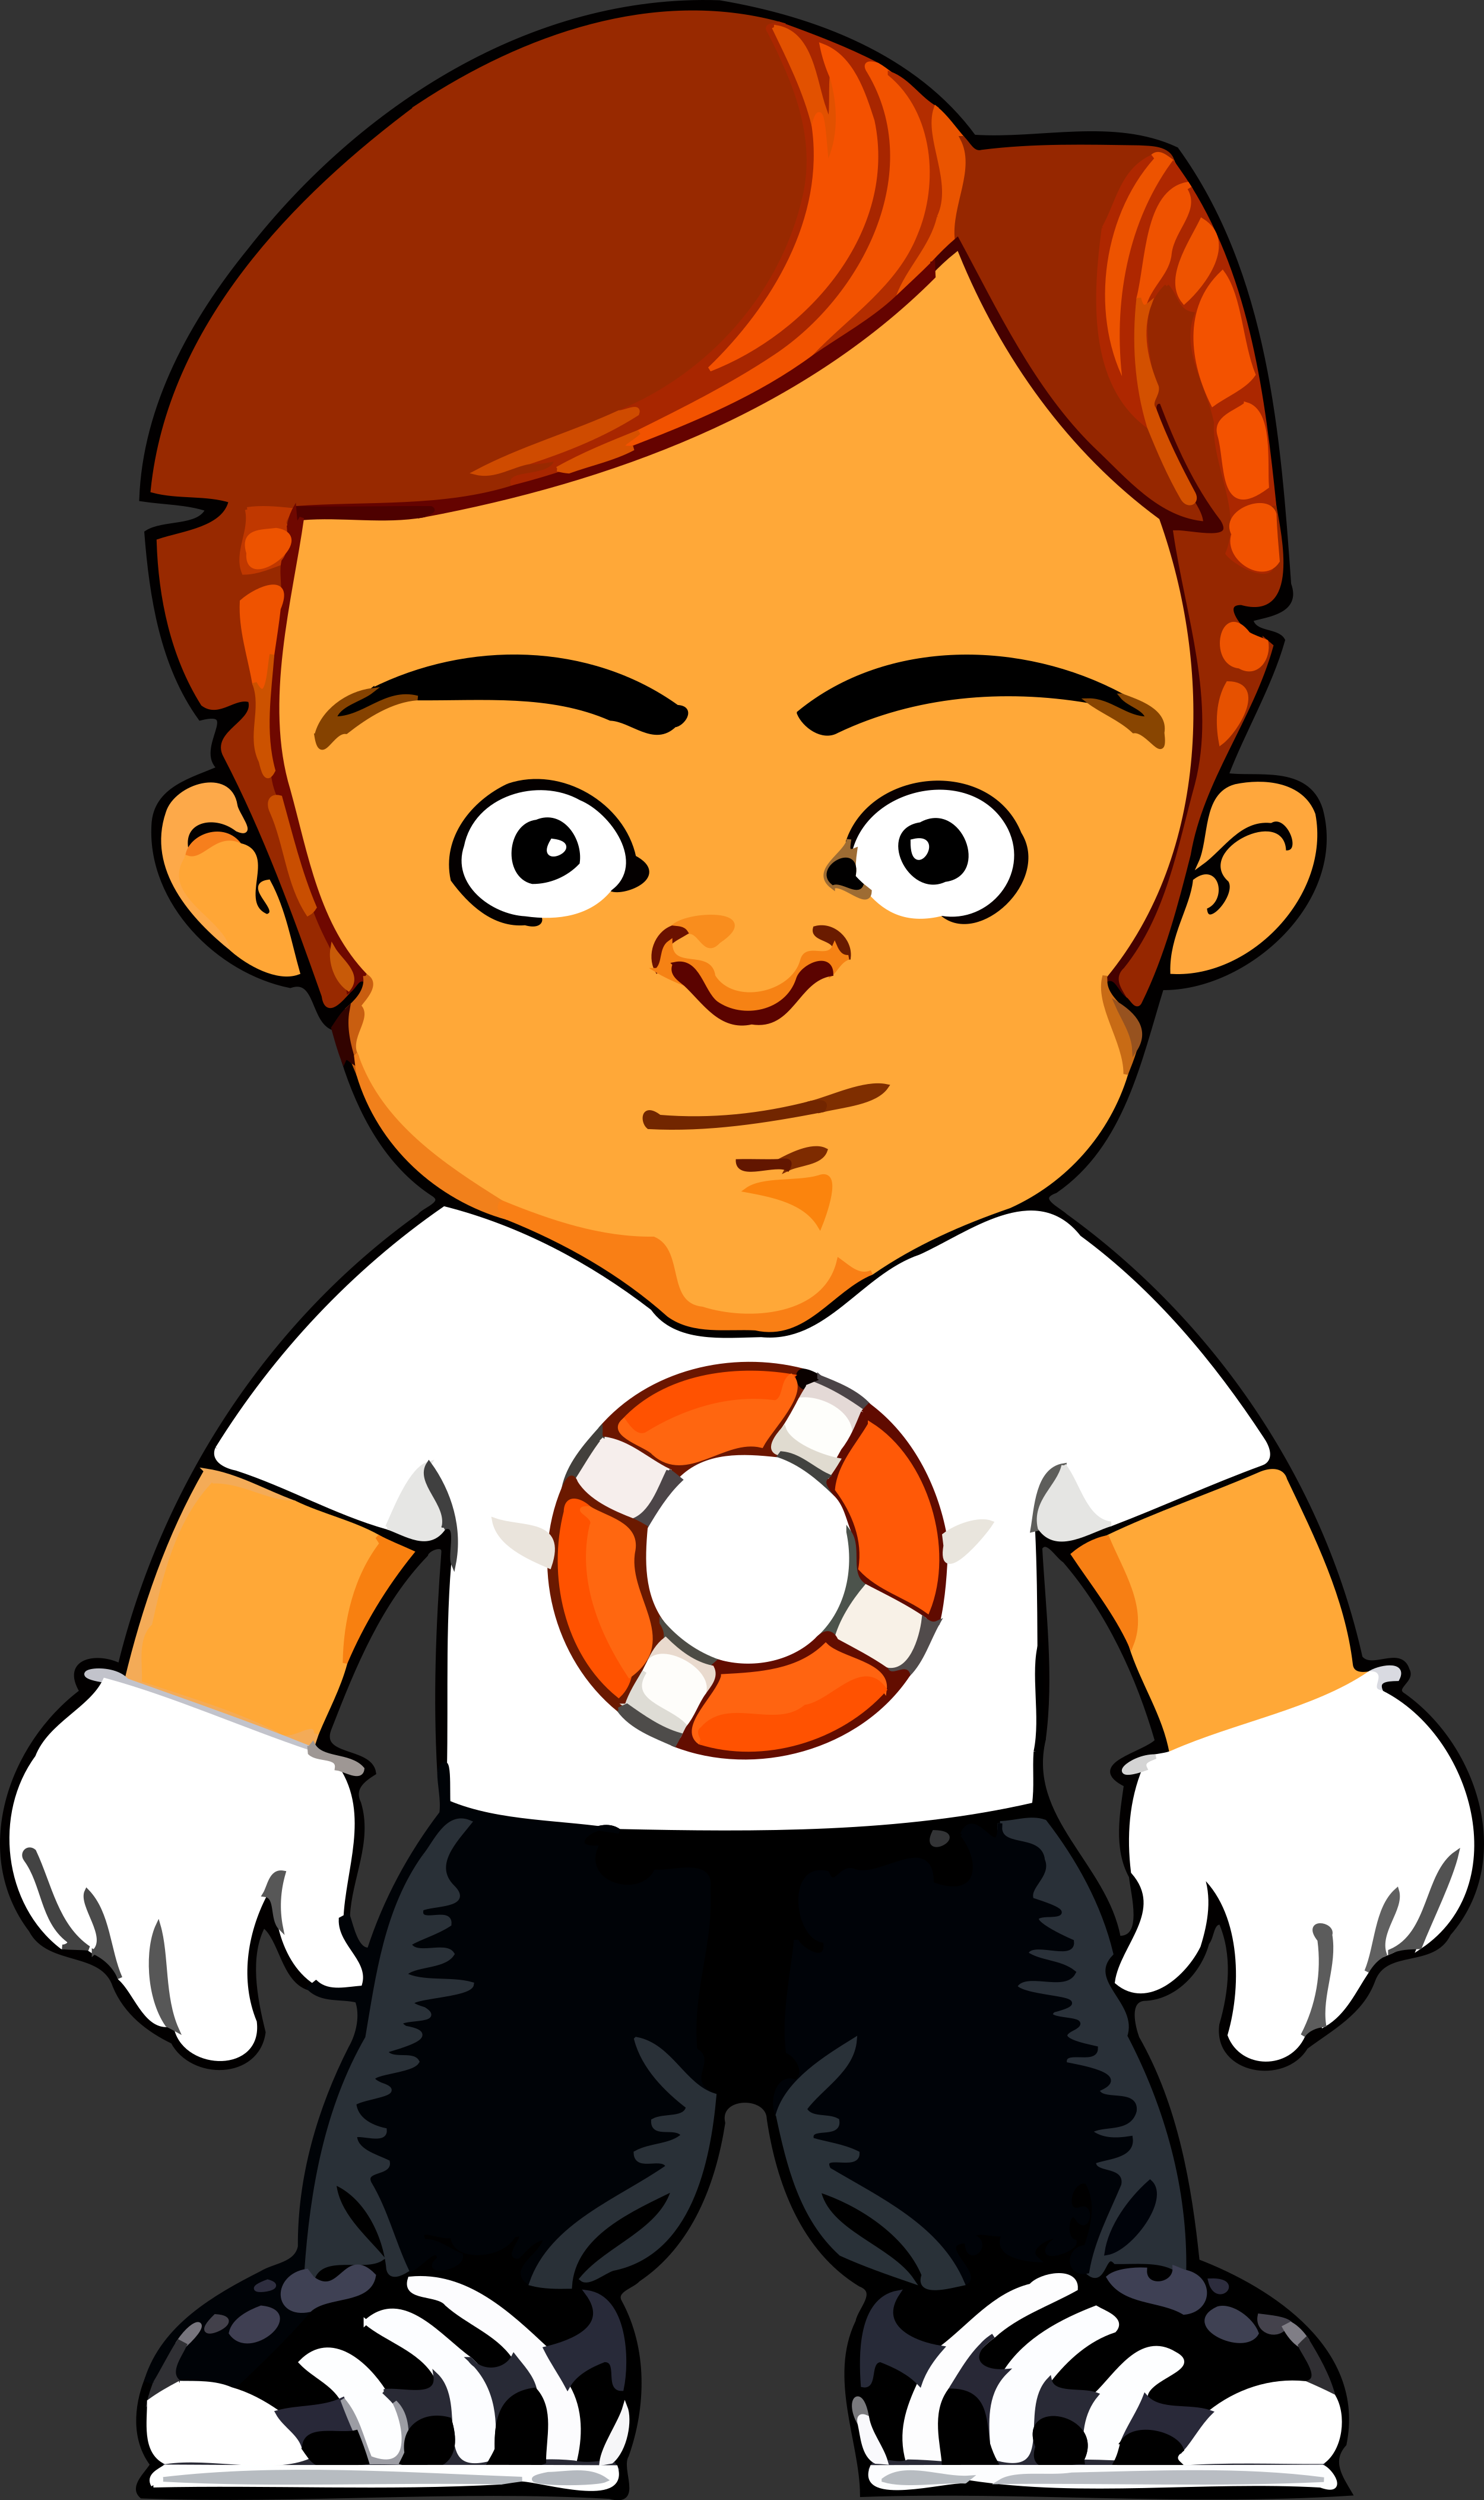
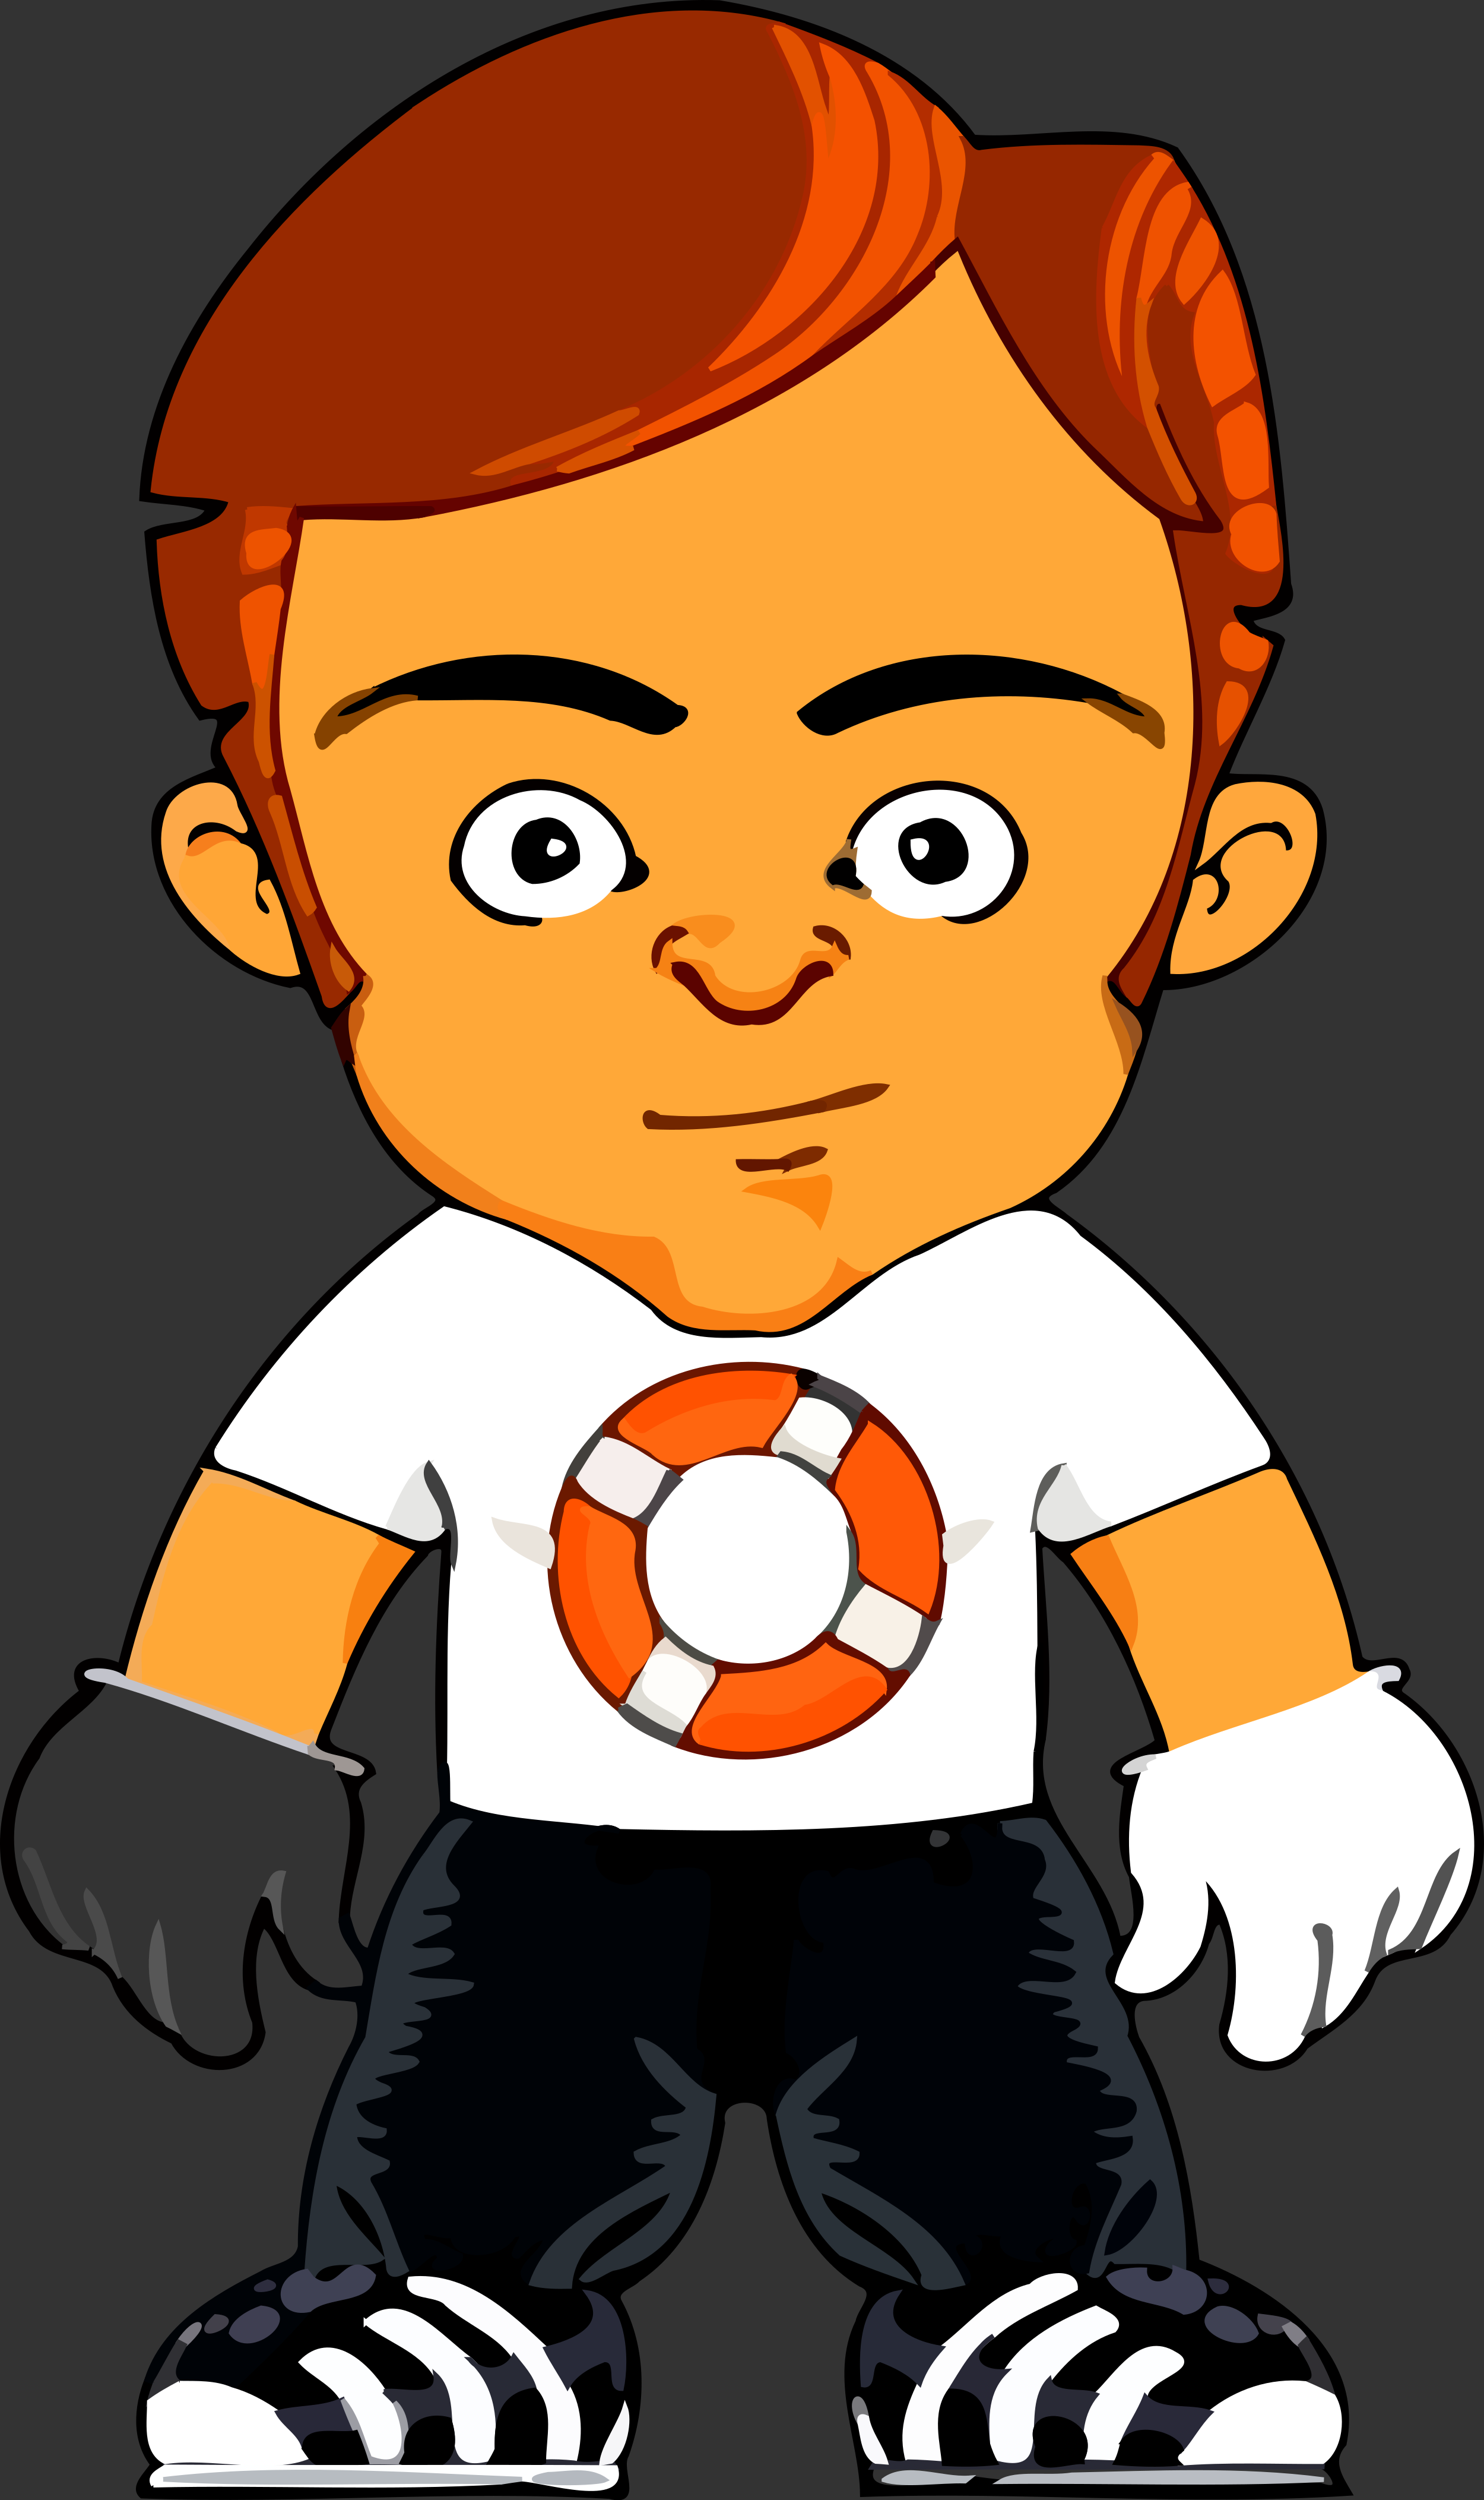
<svg xmlns="http://www.w3.org/2000/svg" xmlns:ns1="http://www.inkscape.org/namespaces/inkscape" xmlns:ns2="http://sodipodi.sourceforge.net/DTD/sodipodi-0.dtd" width="179.737mm" height="302.634mm" viewBox="0 0 636.863 1072.324" id="svg10441" version="1.1" ns1:version="0.91 r13725" ns2:docname="CartoonMan7.svg">
  <rect x="0" y="0" width="636.863" height="1072.324" fill="#333333" stroke="none" />
  <defs id="defs10443" />
  <ns2:namedview id="base" pagecolor="#ffffff" bordercolor="#666666" borderopacity="1.0" ns1:pageopacity="0.0" ns1:pageshadow="2" ns1:zoom="0.62481102" ns1:cx="318.43158" ns1:cy="536.16212" ns1:document-units="px" ns1:current-layer="layer1" showgrid="false" fit-margin-top="0" fit-margin-left="0" fit-margin-right="0" fit-margin-bottom="0" ns1:window-width="1600" ns1:window-height="837" ns1:window-x="-8" ns1:window-y="-8" ns1:window-maximized="1" />
  <g ns1:label="Layer 1" ns1:groupmode="layer" id="layer1" transform="translate(1407.003,755.229)">
    <g transform="matrix(1.25,0,0,1.25,-2327.773,-2074.533)" id="g23907" style="stroke-width:1.6;stroke-miterlimit:4;stroke-dasharray:none">
      <path ns1:connector-curvature="0" id="path21360" d="m 822.36,1141.35 c 38.39,-49.01 97.13,-87.17 161.22,-85.02 32.62,5.51 67.16,18.46 87.38,46.13 22.76,1.54 47.94,-5.85 69.49,4.22 31.03,42.84 35.02,98.33 38.66,149.25 3.46,9.26 -7.2,10.36 -13.09,11.96 1.01,5.43 8.94,3.6 10.98,7.22 -4.5,15.87 -13.9,31.68 -19.41,46.34 9.94,1.55 27.72,-3.03 32.38,11.69 8.55,31.22 -25.52,61.76 -54.57,61.22 -7.71,24.9 -13.45,53.83 -36.46,69.69 -7.39,2.68 1.09,6.35 3.41,8.59 50.31,36.33 87.74,90.88 101.27,151.56 3.84,5.08 13.8,-3.45 16.16,4.28 2.16,3.56 -5.85,6.07 -1.12,8.82 24.9,17.85 37.17,56.58 15.3,81.61 -5.4,11.29 -21.84,4.24 -26.03,16.12 -4.06,10.99 -14.36,16.33 -23.04,22.8 -7.3,12.34 -30.94,8.59 -28.88,-7.57 3.3,-11.41 4.64,-24.12 -0.19,-35.26 -3.44,-0.29 -2.97,4.97 -4.84,7.07 -0.99,0.31 -1.97,0.64 -2.94,0.99 2.55,-8.23 4,-16.74 0.84,-24.96 14.29,12.42 15.14,37.93 10,55.62 4.18,10.94 20.14,11.11 25.05,0.13 1.72,-2.34 4.35,-3.37 7.16,-3.71 7.04,-3.98 10.41,-11.84 14.75,-18.3 1.52,-2.43 3.38,-4.72 6.06,-5.92 0.52,-0.22 1.56,-0.65 2.08,-0.86 3.13,-1.59 6.63,-1.52 10.04,-1.65 31.88,-21.36 17.4,-71.97 -13.18,-87.21 -2.17,-4.43 1.73,-4.7 5.49,-4.78 2.93,-5.71 -6.84,-3.79 -9.55,-1.72 -2.74,0.5 -6.09,0.34 -6.5,-3.08 -2.65,-22.49 -12.9,-43.18 -22.53,-63.38 -1.01,-3.86 -5.45,-3.3 -8.41,-2 -17.44,7.55 -35.52,13.59 -52.65,21.81 -4.43,0.85 -8.68,3.33 -11.54,5.74 6.73,10.06 14.58,19.9 19.76,31.14 3.81,12.49 11.72,23.8 13.99,36.98 -1.79,0.73 -3.73,0.88 -5.6,1.24 -8.75,-0.13 -17.21,8.82 -3.6,4.08 -4.64,11.04 -5.5,23.41 -4.01,35.45 -0.17,0.4 -0.51,1.2 -0.68,1.61 -5.42,-9.71 -3.08,-21.92 -1.74,-31.45 -13.71,-6.8 6.33,-10.42 10.65,-15.07 -6.41,-22.17 -16.56,-44.25 -31.76,-61.89 -2.49,-1.47 -6.04,-8.13 -8.51,-4.34 1.19,21.48 4.1,44.12 1.18,65.83 -1.56,-11.07 -0.44,-22.23 -0.88,-33.31 -2.97,10.22 0.88,25.32 -1.67,37.34 -0.57,-25.37 0.13,-50.79 -1.09,-76.11 0.62,-0.15 1.87,-0.46 2.5,-0.61 5.83,8.48 16.87,0.83 24.31,-1.38 17.31,-6.62 34.15,-14.39 51.55,-20.76 4.02,-1.36 1.99,-5.92 0.3,-8.34 -17.14,-26.11 -37.53,-50.58 -62.84,-69.16 -14.95,-19.07 -37.57,-0.94 -54.39,6.62 -19.89,6.69 -31.84,30.61 -54.73,28.37 -12.87,0.22 -29.61,2.27 -38.34,-9.62 -20.85,-16.05 -44.82,-28.75 -70.32,-35.22 -31.22,21.61 -57.91,50.06 -77.94,82.29 -1.75,4.11 3.44,6.18 6.52,6.75 17.68,5.73 33.94,15.15 51.85,20.21 6.42,2.23 14.21,7.75 19.33,0.12 5.83,-2.25 1.87,9.1 3.33,12.55 -2.28,27.25 -0.57,54.59 -1.83,81.88 -0.41,-2.61 0.79,-19.8 -2.97,-10.6 -1.43,-25.08 -0.48,-50.18 1.4,-75.17 0.48,-3.89 -5.62,-1.49 -6.13,0.61 -15.89,16.44 -24.76,38.13 -32.93,59.14 -4.89,11.13 13.8,7.32 15.07,15.77 -4.02,2.53 -7.57,5.42 -5.12,10.47 3.96,13.12 -3.19,25.57 -3.83,38.55 -0.57,0.3 -1.7,0.91 -2.27,1.21 0.69,-17.28 9.17,-35.75 -1.35,-51.85 2.42,0.29 8.15,4.02 8.56,0.26 -4.34,-5 -14.11,-2.77 -16.92,-8.33 0.41,-1.31 0.88,-2.59 1.3,-3.86 3.33,-8.02 7.53,-15.72 9.78,-24.17 5.8,-13.67 13.51,-26.33 22.86,-37.91 -3.92,-1.79 -7.97,-3.33 -11.73,-5.39 -9.02,-4.96 -19.22,-7.13 -28.46,-11.59 -10.08,-3.64 -19.68,-9.36 -30.3,-11 -12.91,22.34 -21.36,47.13 -27.34,71.98 -5.55,-6.31 -23.09,-2.38 -7.41,-0.09 -4.74,9.99 -18.91,15.03 -23.25,26.37 -14.38,19.46 -10.87,50.26 8.49,65.05 3.02,0.32 6.07,0.16 9.09,0.49 0.48,0.31 1.43,0.93 1.9,1.24 3.99,1.9 7.13,4.87 8.92,8.97 5.23,4.58 8.62,16.45 16.25,16.02 1.05,0.51 2.11,1.05 3.16,1.64 3.67,13.39 28.74,14.15 26.73,-2.56 -5.8,-14.19 -3.38,-30.4 3.55,-43.75 4.67,0.55 2.28,8.3 5.48,11.47 1.84,7.34 5.53,14.62 12.08,18.79 -0.77,0.61 -1.53,1.23 -2.29,1.86 -8.97,-2.69 -9.52,-17.19 -15.77,-21.64 -5.67,10.5 -3.01,24.82 -0.03,36.8 -2.13,15.51 -24.46,15.68 -31.02,3.18 -8.48,-4.05 -16.14,-10.06 -19.86,-19.02 -4.21,-12.97 -22.75,-7.41 -28.85,-19.25 -20,-26.29 -7.28,-63.34 17.45,-81.89 -6.65,-10.96 5.61,-12.66 13.11,-8.79 14.97,-61.41 51.21,-117.42 102.82,-154.35 1.43,-2.12 9.15,-4.3 5.03,-7.31 -16.21,-10.39 -25.48,-28.24 -31.11,-46.09 0.91,-2.08 2.29,-0.1 3.45,0.62 0.56,1.41 1.16,2.81 1.74,4.24 7.17,24.14 27.12,42.43 51.09,49.12 20.09,8.08 39.23,18.89 55.45,33.36 8.5,6.12 19.83,4.01 29.64,4.53 17.04,3.88 25.92,-13.33 39.94,-19.09 14.48,-10.02 30.65,-17.08 47.27,-22.83 19.12,-8.63 33.81,-25.08 39.95,-45.25 1.07,-2.71 2.17,-5.42 3.01,-8.2 4.64,-6.98 -0.33,-12.2 -6.04,-15.81 -2.11,-2.25 -4.18,-4.88 -4.08,-8.13 4.03,-2.42 5.02,3.52 7.94,5.25 1.25,0.8 2.94,4.61 4.02,1.96 7.82,-15.92 12.32,-33.29 16.66,-50.42 4.34,-25.68 21.46,-46.6 28.34,-71.46 -0.42,-0.36 -1.27,-1.09 -1.7,-1.46 -2.06,-0.9 -4.24,-1.54 -6.17,-2.68 -3.17,-1.89 -9.87,-10.87 -2.28,-10.77 19.16,5.48 13.15,-22.51 11.22,-33.18 -3.82,-37.17 -8.9,-76.7 -28.99,-109.1 -0.2,-0.32 -0.6,-0.95 -0.81,-1.27 -1.53,-2.4 -3.19,-4.7 -4.8,-7.03 l -0.32,-0.66 c -1.18,-4.92 -7.6,-4.64 -11.44,-4.88 -17.98,-0.28 -36.01,-0.73 -53.89,1.53 -3.32,0.89 -4.7,-2.89 -6.74,-4.73 -3.01,-3.44 -5.57,-7.26 -9.08,-10.2 -5.85,-3.25 -9.41,-9.5 -15.75,-11.93 -1.4,-1.05 -2.78,-2.13 -4.29,-2.98 -10.86,-5.65 -22.37,-9.94 -33.85,-14.12 -42.88,-11.57 -87.63,4.39 -123.42,27.96 -43.19,32 -85.77,76.09 -91.52,132.08 8.74,2.33 18.21,0.76 26.82,3.49 -2.09,9.81 -16.46,11.15 -24.77,13.94 0.61,19.33 4.75,39.27 15.14,55.79 5.42,4.08 10.81,-3.1 16.19,-1.29 2.69,7.63 -12.97,11.13 -8.43,19.15 13.76,26.43 23.87,54.38 33.75,82.33 1,7.27 5.99,1.03 8.53,-1.74 2,-1.29 3,-5.28 5.83,-3.57 -0.07,4.29 -3.33,7.46 -6.35,10.12 -1.93,1.79 -3.24,4.09 -4.71,6.25 -7.24,-2.44 -5.4,-17.77 -14.89,-14.55 -24.78,-4.98 -48.2,-28.71 -46.83,-54.96 0.47,-12.77 13.36,-15.58 22.58,-19.67 -7.88,-6.5 8.29,-20.89 -6.58,-17.18 -13.1,-18.22 -16.71,-41.58 -18.44,-63.59 5.7,-3.77 18.09,-1.29 21,-8.09 -7.19,-2.4 -15.22,-2.32 -22.75,-3.47 1.17,-31.85 17.41,-61.07 37.14,-85.33 m -28.05,193.05 c -6.53,19.11 8.47,35.83 22.14,46.79 5.37,4.8 15.45,10.37 22.32,7.91 -2.91,-10.27 -4.8,-21.41 -10.01,-31.04 -8.42,1.25 5.81,10.03 -0.52,11.85 -11.38,-4.58 3.25,-21.65 -9.37,-24.42 -5.36,-7.44 -16.75,-3.17 -17.81,3.48 -4.08,-12.2 8.96,-15.32 17.03,-8.99 6.46,2.73 -0.47,-5.38 -0.75,-8.24 -1.95,-12.3 -20.25,-6.55 -23.03,2.66 m 366.5,-9.1 c -10.74,2.92 -8.15,17.95 -12.01,26.34 7.48,-5.37 13.2,-15.61 24.05,-14.62 6.45,-3.47 12.5,12.4 4.49,10.92 0.41,-15.07 -29.56,-0.28 -18.37,9.43 3.55,5.3 -8.71,18.95 -8.78,9.26 6.71,-2.02 4.64,-14.74 -3.22,-8.86 -1.03,9.22 -8.05,18.99 -7.77,31.06 26.59,1.3 53.39,-26.79 48.24,-53.91 -3.99,-10.58 -17.1,-11.63 -26.63,-9.62 z" style="opacity:1;fill:#020000;stroke:#020000;stroke-width:1.6;stroke-miterlimit:4;stroke-dasharray:none" />
      <path ns1:connector-curvature="0" id="path21362" d="m 880.65,1091.64 c 35.79,-23.57 80.54,-39.53 123.42,-27.96 -1.33,0.59 -5.05,0.3 -3.26,2.52 9.02,17.66 16.73,36.27 12.18,56.59 -7.53,33.36 -32.28,61.35 -63.84,74.24 -16.11,7.42 -33.45,12.23 -49.09,20.53 6.31,1.58 12.13,-2.62 18.27,-3.67 3.2,0.21 6.28,-0.49 9.43,-1.07 -0.52,7.87 -19.33,3.88 -14.35,9.72 -24.39,7.87 -50.93,5.55 -75.36,7.34 l -0.45,0.82 c -0.97,1.83 -1.52,3.82 -1.68,5.9 -3.6,-1.14 -0.6,-3.92 0.2,-6.13 -4.86,-0.48 -9.78,-0.94 -14.61,-0.22 1.72,7.34 -3.9,14.61 -1.13,21.58 4.81,-0.07 9.19,-2.14 13.63,-3.7 -1.16,5.31 1.51,11.4 -1.82,16.14 4.94,-11.77 -6.98,-7.22 -12.46,-2.38 -0.47,9.57 2.68,18.66 4.27,27.97 3.43,8.9 -2.06,18.07 2.24,26.79 0.67,2.65 1.75,7.81 4.12,3.14 0.19,3.2 0.97,6.45 2.4,9.36 -3.52,-0.93 -4.04,2.18 -2.73,4.78 4.98,11.35 5.5,24.4 12.35,34.94 0.89,-0.49 1.61,-1.19 2.15,-2.1 1.68,4.86 3.94,9.5 6.32,14.07 -0.83,4.85 1.36,11.02 5.41,13.83 l 0.1,0.72 c -2.54,2.77 -7.53,9.01 -8.53,1.74 -9.88,-27.95 -19.99,-55.9 -33.75,-82.33 -4.54,-8.02 11.12,-11.52 8.43,-19.15 -5.38,-1.81 -10.77,5.37 -16.19,1.29 -10.39,-16.52 -14.53,-36.46 -15.14,-55.79 8.31,-2.79 22.68,-4.13 24.77,-13.94 -8.61,-2.73 -18.08,-1.16 -26.82,-3.49 5.75,-55.99 48.33,-100.08 91.52,-132.08 z" style="opacity:1;fill:#982900;stroke:#982900;stroke-width:1.6;stroke-miterlimit:4;stroke-dasharray:none" />
      <path ns1:connector-curvature="0" id="path21364" d="m 1000.81,1066.2 c -1.79,-2.22 1.93,-1.93 3.26,-2.52 11.48,4.18 22.99,8.47 33.85,14.12 -2.59,-0.85 -4.91,-0.87 -2.85,2.21 20.53,34.37 -1.77,77.67 -32.23,97.83 -14.86,9.91 -30.95,17.97 -46.92,25.89 -9.48,3.84 -19.02,7.62 -27.94,12.66 1.26,0.35 2.57,0.61 3.91,0.71 -6.1,2.03 -12.26,3.87 -18.48,5.44 -4.98,-5.84 13.83,-1.85 14.35,-9.72 -3.15,0.58 -6.23,1.28 -9.43,1.07 12.9,-4.23 25.48,-9.27 36.96,-16.57 1.13,-3.16 -4.33,-0.2 -6.14,-0.29 31.56,-12.89 56.31,-40.88 63.84,-74.24 4.55,-20.32 -3.16,-38.93 -12.18,-56.59 m 1.55,-1.44 c 5.26,10.9 10.78,21.85 13.7,33.73 4.68,31.99 -13.8,62.44 -35.77,83.62 33.15,-12.83 63.71,-47.58 55.8,-85.11 -3.09,-9.53 -6.94,-21.91 -17.22,-25.79 0.74,3.65 1.88,7.22 3.4,10.63 -0.62,4.52 0.77,21.81 -2.61,11.32 -3.62,-9.72 -4.31,-26.94 -17.3,-28.4 z" style="opacity:1;fill:#a82600;stroke:#a82600;stroke-width:1.6;stroke-miterlimit:4;stroke-dasharray:none" />
      <path ns1:connector-curvature="0" id="path21366" d="m 1002.36,1064.76 c 12.99,1.46 13.68,18.68 17.3,28.4 3.38,10.49 1.99,-6.8 2.61,-11.32 2.87,9.5 3.19,21.58 -1.62,30.56 -1.15,-3.92 -1.2,-26.54 -4.59,-13.91 -2.92,-11.88 -8.44,-22.83 -13.7,-33.73 z" style="opacity:1;fill:#e25100;stroke:#e25100;stroke-width:1.6;stroke-miterlimit:4;stroke-dasharray:none" />
      <path ns1:connector-curvature="0" id="path21368" d="m 1018.87,1071.21 c 10.28,3.88 14.13,16.26 17.22,25.79 7.91,37.53 -22.65,72.28 -55.8,85.11 21.97,-21.18 40.45,-51.63 35.77,-83.62 3.39,-12.63 3.44,9.99 4.59,13.91 4.81,-8.98 4.49,-21.06 1.62,-30.56 -1.52,-3.41 -2.66,-6.98 -3.4,-10.63 z" style="opacity:1;fill:#f45100;stroke:#f45100;stroke-width:1.6;stroke-miterlimit:4;stroke-dasharray:none" />
      <path ns1:connector-curvature="0" id="path21374" d="m 1035.07,1080.01 c -2.06,-3.08 0.26,-3.06 2.85,-2.21 1.51,0.85 2.89,1.93 4.29,2.98 15.75,13.05 17.71,37.63 10.12,55.56 -7.02,17.76 -23.63,28.34 -36.31,41.69 -18.77,13.82 -40.43,22.81 -62.02,31.15 -8.14,0.45 -1.14,-2.56 1.92,-5.45 15.97,-7.92 32.06,-15.98 46.92,-25.89 30.46,-20.16 52.76,-63.46 32.23,-97.83 z" style="opacity:1;fill:#f25200;stroke:#f25200;stroke-width:1.6;stroke-miterlimit:4;stroke-dasharray:none" />
      <path ns1:connector-curvature="0" id="path21376" d="m 1042.21,1080.78 c 6.34,2.43 9.9,8.68 15.75,11.93 -3.43,10.18 6.85,25.19 1.1,37.3 -2.33,10.29 -10.7,17.98 -14.06,27.31 -8.43,8.07 -19.36,14 -28.98,20.71 12.68,-13.35 29.29,-23.93 36.31,-41.69 7.59,-17.93 5.63,-42.51 -10.12,-55.56 z" style="opacity:1;fill:#b32d00;stroke:#b32d00;stroke-width:1.6;stroke-miterlimit:4;stroke-dasharray:none" />
      <path ns1:connector-curvature="0" id="path21386" d="m 1059.06,1130.01 c 5.75,-12.11 -4.53,-27.12 -1.1,-37.3 3.51,2.94 6.07,6.76 9.08,10.2 5.59,10.7 -3.18,23.37 -1.8,34.89 -2.98,2.54 -5.76,5.3 -8.38,8.21 -3.86,3.86 -7.91,7.54 -11.86,11.31 3.36,-9.33 11.73,-17.02 14.06,-27.31 z" style="opacity:1;fill:#ea5400;stroke:#ea5400;stroke-width:1.6;stroke-miterlimit:4;stroke-dasharray:none" />
      <path ns1:connector-curvature="0" id="path21390" d="m 1067.04,1102.91 c 2.04,1.84 3.42,5.62 6.74,4.73 17.88,-2.26 35.91,-1.81 53.89,-1.53 3.84,0.24 10.26,-0.04 11.44,4.88 -2,-1.27 -4.63,-4.03 -6.86,-1.72 -10.43,4.89 -11.54,15.43 -16.61,24.5 -2.97,22.5 -5.13,53.34 15.57,68.11 3.36,8.33 6.99,16.73 11.49,24.49 1.76,3.01 5.19,1.5 3.6,-1.55 1.57,3.34 4.22,6.47 4.24,10.33 -16.47,-1.19 -27.72,-15.19 -38.97,-25.73 -20.6,-20.15 -33.4,-47.71 -46.33,-71.62 -1.38,-11.52 7.39,-24.19 1.8,-34.89 z" style="opacity:1;fill:#962700;stroke:#962700;stroke-width:1.6;stroke-miterlimit:4;stroke-dasharray:none" />
      <path ns1:connector-curvature="0" id="path21392" d="m 1132.25,1109.27 c 2.23,-2.31 4.86,0.45 6.86,1.72 l 0.32,0.66 c -15.98,22.06 -20.12,50.83 -16.23,77.33 -13.42,-23.7 -9.66,-58.68 9.05,-79.71 z" style="opacity:1;fill:#ed5300;stroke:#ed5300;stroke-width:1.6;stroke-miterlimit:4;stroke-dasharray:none" />
      <path ns1:connector-curvature="0" id="path21394" d="m 1115.64,1133.77 c 5.07,-9.07 6.18,-19.61 16.61,-24.5 -18.71,21.03 -22.47,56.01 -9.05,79.71 -3.89,-26.5 0.25,-55.27 16.23,-77.33 1.61,2.33 3.27,4.63 4.8,7.03 -13.96,2.6 -13.47,26.66 -16.64,39.09 -1.64,14.77 -0.73,29.85 3.62,44.11 -20.7,-14.77 -18.54,-45.61 -15.57,-68.11 z" style="opacity:1;fill:#ae2700;stroke:#ae2700;stroke-width:1.6;stroke-miterlimit:4;stroke-dasharray:none" />
      <path ns1:connector-curvature="0" id="path21406" d="m 1127.59,1157.77 c 3.17,-12.43 2.68,-36.49 16.64,-39.09 0.21,0.32 0.61,0.95 0.81,1.27 4.67,8.05 -4.5,14.75 -5.38,22.73 -0.64,6.96 -6.6,11.12 -8.59,17.41 -2.27,1.87 -2.97,-0.29 -3.48,-2.32 z" style="opacity:1;fill:#ef5200;stroke:#ef5200;stroke-width:1.6;stroke-miterlimit:4;stroke-dasharray:none" />
      <path ns1:connector-curvature="0" id="path21410" d="m 1145.04,1119.95 c 20.09,32.4 25.17,71.93 28.99,109.1 0.02,0.71 0.04,2.12 0.05,2.83 -2.08,-6.97 -18.26,-0.78 -13.87,6.82 -2.92,8.38 10.27,16.6 14.97,9.21 -0.29,10.99 -16.68,1.85 -18.82,-2.46 6.36,-14.09 -4.61,-29.8 -3.77,-44.94 -2.42,-12.15 -11.4,-24.63 -6.79,-37.27 -5.41,-0.92 -5.46,-6.42 -8.61,-9.59 -9.86,9.26 -4.27,23.19 -3.52,34.56 -3.69,-8.79 -5.99,-18.82 -2.6,-28.12 1.99,-6.29 7.95,-10.45 8.59,-17.41 0.88,-7.98 10.05,-14.68 5.38,-22.73 m 4.23,11.21 c -3.9,7.94 -12.41,20.11 -6.11,27.78 6.64,-5.88 17.62,-20.53 6.11,-27.78 m 7.04,17.97 c -12.92,12.12 -10.43,30.47 -3.26,44.88 4.48,-3.25 10.86,-5.76 13.81,-10.07 -4.37,-10.72 -4.54,-26.57 -10.55,-34.81 m 8.15,45.1 c -3.48,2.8 -10.77,4.62 -9.11,10.37 2.89,9.38 0.06,29.75 16.13,17.78 -0.58,-8.19 1.43,-25.8 -7.02,-28.15 z" style="opacity:1;fill:#ab2700;stroke:#ab2700;stroke-width:1.6;stroke-miterlimit:4;stroke-dasharray:none" />
      <path ns1:connector-curvature="0" id="path21418" d="m 1149.27,1131.16 c 11.51,7.25 0.53,21.9 -6.11,27.78 -6.3,-7.67 2.21,-19.84 6.11,-27.78 z" style="opacity:1;fill:#ee5300;stroke:#ee5300;stroke-width:1.6;stroke-miterlimit:4;stroke-dasharray:none" />
      <path ns1:connector-curvature="0" id="path21426" d="m 1056.86,1146.01 c 2.62,-2.91 5.4,-5.67 8.38,-8.21 12.93,23.91 25.73,51.47 46.33,71.62 11.25,10.54 22.5,24.54 38.97,25.73 -0.02,-3.86 -2.67,-6.99 -4.24,-10.33 -5.06,-9.38 -9.76,-18.92 -13.46,-28.91 -0.13,-1.65 0.78,-3.34 2.66,-2.51 5.41,14.15 11.55,28.09 20.85,40.19 5.44,8.91 -10.58,4.48 -16.12,4.59 4.2,28.5 14.78,57.53 7.42,86.41 -6.04,21.84 -9.88,45.31 -24.53,63.48 -3.28,2.92 -0.87,6.13 0.82,8.99 -2.92,-1.73 -3.91,-7.67 -7.94,-5.25 -0.02,-0.38 -0.05,-1.14 -0.07,-1.51 35.29,-42.88 35.97,-105.78 18.04,-156.26 -31.14,-22.93 -54.41,-55.61 -68.89,-91.22 -2.87,2.28 -5.53,4.81 -8.06,7.47 -0.09,-1.44 -0.13,-2.87 -0.16,-4.28 z" style="opacity:1;fill:#460100;stroke:#460100;stroke-width:1.6;stroke-miterlimit:4;stroke-dasharray:none" />
      <path ns1:connector-curvature="0" id="path21434" d="m 1057.02,1150.29 c 2.53,-2.66 5.19,-5.19 8.06,-7.47 14.48,35.61 37.75,68.29 68.89,91.22 17.93,50.48 17.25,113.38 -18.04,156.26 -2.86,9.85 7.32,22.48 7.18,33.65 -6.14,20.17 -20.83,36.62 -39.95,45.25 -16.62,5.75 -32.79,12.81 -47.27,22.83 -4.38,1.91 -7.85,-1.59 -11.18,-3.98 -4.54,19.7 -30.97,21.64 -47.02,16.53 -13.38,-1.49 -6.7,-19.71 -16.69,-24.03 -18.27,0.21 -35.58,-5.67 -52.25,-12.49 -20.04,-12.51 -41.63,-26.85 -49.76,-50.12 -3.75,-6.39 5.17,-13.53 0.67,-17.4 2.03,-2.69 6.97,-7.63 2.43,-10.21 -16.66,-17.23 -20.45,-41.62 -26.57,-63.76 -9.29,-30.35 0.85,-66.05 4.68,-93.44 13.88,-1.19 28.05,1.48 41.83,-0.97 63.37,-11.9 128.6,-35.43 174.99,-81.87 m -192.69,142.07 c -8.29,0.98 -17.07,7.27 -18.99,15.54 1.62,10.04 5.03,-1.98 10.09,-1.42 7,-5.49 15.67,-10.96 24.5,-11.54 22.41,0.18 45.55,-2.1 66.32,6.99 7.36,0.37 14.98,9.05 21.89,2.27 2.69,-0.11 6.87,-5.87 0.9,-6.08 -30.24,-21.72 -71.83,-22.25 -104.71,-5.76 m 146.66,7.75 c 1.74,4.24 8.01,8.91 12.92,6.09 26.7,-12.75 57.35,-15.2 86.26,-10.36 4.74,3.64 11.07,6.02 15.69,10.38 5.14,-0.52 11.13,12.09 9.72,0.61 1.36,-7.5 -8.38,-10.57 -13.84,-12.62 -34.22,-18.39 -80.31,-19.07 -110.75,5.9 m -99.76,24.94 c -12.07,5.64 -22.21,18.04 -19.1,32.19 5.84,7.94 14.12,15.82 24.8,14.86 7.34,2.14 6.07,-4.42 0.08,-3.07 11.27,1.61 22.18,-0.12 29.06,-8.77 3.75,2.41 20.57,-4.08 8.16,-10.6 -3.8,-18.1 -25.05,-30.66 -43,-24.61 m 116.87,18.35 c -0.52,5.07 -13.03,10.66 -5.62,16.24 3.57,-1.87 12.33,7.66 12.63,1.63 6.08,7.07 13.58,10.43 24.92,7.63 12.28,10.71 36.47,-11.6 26.51,-27.35 -9.91,-24.87 -49.4,-22.21 -58.44,1.85 m -60.67,30.41 c -5.44,2.08 -8.05,9.43 -5.2,14.57 2.2,1.36 5.62,3.04 9.75,4.65 6.53,6.06 12.13,15.54 22.67,13.1 13.78,2.29 15.32,-14.68 27.28,-16.57 1.53,-1.33 3.02,-4.67 5.98,-5.64 0.65,-5.92 -5.37,-11.59 -11.4,-9.93 -0.94,3.46 5.31,3.21 6.68,6.12 -2.32,5.54 -9.71,-0.81 -11.1,5.04 -3.28,11.83 -23.93,16.2 -30.65,5.31 -1.03,-9.01 -14.76,-0.96 -14.79,-11.61 1.6,-1.43 3.58,-2.31 5.39,-3.43 4.98,-2.24 6.23,8.5 11.21,2.96 15.61,-10.39 -11.18,-9.93 -15.82,-4.57 m 47.67,60.14 c -16.96,4.42 -34.48,6.26 -52.05,4.8 -5.81,-4.42 -5.85,1.55 -3.73,3.3 20.22,1.09 40.1,-2.04 59.83,-5.83 6.98,-1.66 17.98,-2.48 21.75,-8.01 -7.47,-1.55 -18.67,3.91 -25.8,5.74 m -11.06,19.97 c -4.67,0.19 -9.39,-0.09 -14.01,0.04 0.49,5.86 12.79,0.11 16.97,2.48 4.06,-2 11.38,-1.87 12.91,-6.3 -4.48,-2.27 -12.55,2.02 -15.87,3.78 m 13.58,5.61 c -7.78,2.11 -19.19,0.35 -24.57,4.27 9.26,1.72 20.06,3.9 25.03,12.19 1.05,-2.56 7.59,-19.74 -0.46,-16.46 z" style="opacity:1;fill:#ffa838;stroke:#ffa838;stroke-width:1.6;stroke-miterlimit:4;stroke-dasharray:none" />
      <path ns1:connector-curvature="0" id="path21438" d="m 1045,1157.32 c 3.95,-3.77 8,-7.45 11.86,-11.31 0.03,1.41 0.07,2.84 0.16,4.28 -46.39,46.44 -111.62,69.97 -174.99,81.87 0.6,-0.73 4.44,-1.32 2.49,-2.27 -15.49,-0.09 -30.99,0.35 -46.47,-0.01 24.43,-1.79 50.97,0.53 75.36,-7.34 6.22,-1.57 12.38,-3.41 18.48,-5.44 7.36,-2.67 15.13,-4.24 22.11,-7.92 21.59,-8.34 43.25,-17.33 62.02,-31.15 9.62,-6.71 20.55,-12.64 28.98,-20.71 z" style="opacity:1;fill:#650300;stroke:#650300;stroke-width:1.6;stroke-miterlimit:4;stroke-dasharray:none" />
      <path ns1:connector-curvature="0" id="path21444" d="m 1156.31,1149.13 c 6.01,8.24 6.18,24.09 10.55,34.81 -2.95,4.31 -9.33,6.82 -13.81,10.07 -7.17,-14.41 -9.66,-32.76 3.26,-44.88 z" style="opacity:1;fill:#f35200;stroke:#f35200;stroke-width:1.6;stroke-miterlimit:4;stroke-dasharray:none" />
      <path ns1:connector-curvature="0" id="path21448" d="m 1137.19,1153.65 c 3.15,3.17 3.2,8.67 8.61,9.59 -4.61,12.64 4.37,25.12 6.79,37.27 -0.84,15.14 10.13,30.85 3.77,44.94 2.14,4.31 18.53,13.45 18.82,2.46 -0.43,-5.33 -0.96,-10.72 -1.1,-16.03 -0.01,-0.71 -0.03,-2.12 -0.05,-2.83 1.93,10.67 7.94,38.66 -11.22,33.18 -7.59,-0.1 -0.89,8.88 2.28,10.77 -8.84,-11.58 -13.17,10.09 -2.94,11 6.01,3.56 10.16,-2.93 9.11,-8.32 0.43,0.37 1.28,1.1 1.7,1.46 -6.88,24.86 -24,45.78 -28.34,71.46 -4.34,17.13 -8.84,34.5 -16.66,50.42 -1.08,2.65 -2.77,-1.16 -4.02,-1.96 -1.69,-2.86 -4.1,-6.07 -0.82,-8.99 14.65,-18.17 18.49,-41.64 24.53,-63.48 7.36,-28.88 -3.22,-57.91 -7.42,-86.41 5.54,-0.11 21.56,4.32 16.12,-4.59 -9.3,-12.1 -15.44,-26.04 -20.85,-40.19 -1.88,-0.83 -2.79,0.86 -2.66,2.51 -2.07,-2.58 1.35,-4.96 0.83,-7.7 -0.75,-11.37 -6.34,-25.3 3.52,-34.56 m 21.07,136.34 c -3.44,5.83 -3.61,13.62 -2.41,20.12 5.11,-3.87 15.04,-19.87 2.41,-20.12 z" style="opacity:1;fill:#962700;stroke:#962700;stroke-width:1.6;stroke-miterlimit:4;stroke-dasharray:none" />
      <path ns1:connector-curvature="0" id="path21450" d="m 1131.21,1201.88 c -4.35,-14.26 -5.26,-29.34 -3.62,-44.11 0.51,2.03 1.21,4.19 3.48,2.32 -3.39,9.3 -1.09,19.33 2.6,28.12 0.52,2.74 -2.9,5.12 -0.83,7.7 3.7,9.99 8.4,19.53 13.46,28.91 1.59,3.05 -1.84,4.56 -3.6,1.55 -4.5,-7.76 -8.13,-16.16 -11.49,-24.49 z" style="opacity:1;fill:#d35000;stroke:#d35000;stroke-width:1.6;stroke-miterlimit:4;stroke-dasharray:none" />
      <path ns1:connector-curvature="0" id="path21478" d="m 1164.46,1194.23 c 8.45,2.35 6.44,19.96 7.02,28.15 -16.07,11.97 -13.24,-8.4 -16.13,-17.78 -1.66,-5.75 5.63,-7.57 9.11,-10.37 z" style="opacity:1;fill:#f35200;stroke:#f35200;stroke-width:1.6;stroke-miterlimit:4;stroke-dasharray:none" />
      <path ns1:connector-curvature="0" id="path21480" d="m 949.15,1197.03 c 1.81,0.09 7.27,-2.87 6.14,0.29 -11.48,7.3 -24.06,12.34 -36.96,16.57 -6.14,1.05 -11.96,5.25 -18.27,3.67 15.64,-8.3 32.98,-13.11 49.09,-20.53 z" style="opacity:1;fill:#cf4b00;stroke:#cf4b00;stroke-width:1.6;stroke-miterlimit:4;stroke-dasharray:none" />
      <path ns1:connector-curvature="0" id="path21486" d="m 927.98,1216.39 c 8.92,-5.04 18.46,-8.82 27.94,-12.66 -3.06,2.89 -10.06,5.9 -1.92,5.45 -6.98,3.68 -14.75,5.25 -22.11,7.92 -1.34,-0.1 -2.65,-0.36 -3.91,-0.71 z" style="opacity:1;fill:#d75100;stroke:#d75100;stroke-width:1.6;stroke-miterlimit:4;stroke-dasharray:none" />
      <path ns1:connector-curvature="0" id="path21494" d="m 1160.21,1238.7 c -4.39,-7.6 11.79,-13.79 13.87,-6.82 0.14,5.31 0.67,10.7 1.1,16.03 -4.7,7.39 -17.89,-0.83 -14.97,-9.21 z" style="opacity:1;fill:#f15200;stroke:#f15200;stroke-width:1.6;stroke-miterlimit:4;stroke-dasharray:none" />
      <path ns1:connector-curvature="0" id="path21500" d="m 821.51,1230.25 c 4.83,-0.72 9.75,-0.26 14.61,0.22 -0.8,2.21 -3.8,4.99 -0.2,6.13 0.29,3.89 0.73,8.27 -1.91,11.53 -4.44,1.56 -8.82,3.63 -13.63,3.7 -2.77,-6.97 2.85,-14.24 1.13,-21.58 m 9.92,7.13 c -4.93,0.68 -11.89,-0.04 -9.43,7.84 -1.1,13.41 23.81,-5.61 9.43,-7.84 z" style="opacity:1;fill:#c03800;stroke:#c03800;stroke-width:1.6;stroke-miterlimit:4;stroke-dasharray:none" />
      <path ns1:connector-curvature="0" id="path21502" d="m 838.05,1229.88 c 15.48,0.36 30.98,-0.08 46.47,0.01 1.95,0.95 -1.89,1.54 -2.49,2.27 -13.78,2.45 -27.95,-0.22 -41.83,0.97 -2.28,4.29 -2.28,1.51 -2.6,-2.43 l 0.45,-0.82 z" style="opacity:1;fill:#4e0100;stroke:#4e0100;stroke-width:1.6;stroke-miterlimit:4;stroke-dasharray:none" />
      <path ns1:connector-curvature="0" id="path21504" d="m 835.92,1236.6 c 0.16,-2.08 0.71,-4.07 1.68,-5.9 0.32,3.94 0.32,6.72 2.6,2.43 -3.83,27.39 -13.97,63.09 -4.68,93.44 6.12,22.14 9.91,46.53 26.57,63.76 0.03,0.37 0.07,1.12 0.1,1.49 -2.83,-1.71 -3.83,2.28 -5.83,3.57 l -0.1,-0.72 c 4,-5.11 -3.02,-9.59 -5.41,-13.83 -2.38,-4.57 -4.64,-9.21 -6.32,-14.07 -5.18,-12.14 -8.23,-24.98 -11.77,-37.62 -1.43,-2.91 -2.21,-6.16 -2.4,-9.36 -3.58,-13.1 -1.39,-26.48 -0.36,-39.74 0.77,-5.26 1.61,-10.51 2.19,-15.78 3.33,-4.74 0.66,-10.83 1.82,-16.14 2.64,-3.26 2.2,-7.64 1.91,-11.53 z" style="opacity:1;fill:#6f0800;stroke:#6f0800;stroke-width:1.6;stroke-miterlimit:4;stroke-dasharray:none" />
      <path ns1:connector-curvature="0" id="path21510" d="m 831.43,1237.38 c 14.38,2.23 -10.53,21.25 -9.43,7.84 -2.46,-7.88 4.5,-7.16 9.43,-7.84 z" style="opacity:1;fill:#ed5300;stroke:#ed5300;stroke-width:1.6;stroke-miterlimit:4;stroke-dasharray:none" />
      <path ns1:connector-curvature="0" id="path21514" d="m 819.73,1261.89 c 5.48,-4.84 17.4,-9.39 12.46,2.38 -0.58,5.27 -1.42,10.52 -2.19,15.78 -0.84,3.09 -1.06,18.86 -6,9.81 -1.59,-9.31 -4.74,-18.4 -4.27,-27.97 z" style="opacity:1;fill:#ef5300;stroke:#ef5300;stroke-width:1.6;stroke-miterlimit:4;stroke-dasharray:none" />
      <path ns1:connector-curvature="0" id="path21532" d="m 1162.15,1284 c -10.23,-0.91 -5.9,-22.58 2.94,-11 1.93,1.14 4.11,1.78 6.17,2.68 1.05,5.39 -3.1,11.88 -9.11,8.32 z" style="opacity:1;fill:#ed5300;stroke:#ed5300;stroke-width:1.6;stroke-miterlimit:4;stroke-dasharray:none" />
      <path ns1:connector-curvature="0" id="path21546" d="m 824,1289.86 c 4.94,9.05 5.16,-6.72 6,-9.81 -1.03,13.26 -3.22,26.64 0.36,39.74 -2.37,4.67 -3.45,-0.49 -4.12,-3.14 -4.3,-8.72 1.19,-17.89 -2.24,-26.79 z" style="opacity:1;fill:#cc5200;stroke:#cc5200;stroke-width:1.6;stroke-miterlimit:4;stroke-dasharray:none" />
      <path ns1:connector-curvature="0" id="path21548" d="m 864.33,1292.36 c 32.88,-16.49 74.47,-15.96 104.71,5.76 5.97,0.21 1.79,5.97 -0.9,6.08 -6.91,6.78 -14.53,-1.9 -21.89,-2.27 -20.77,-9.09 -43.91,-6.81 -66.32,-6.99 -10.98,-2.84 -18.21,7.33 -28.64,7.12 1.33,-5.11 8.95,-6.47 13.04,-9.7 z" style="opacity:1;fill:#000000;stroke:#000000;stroke-width:1.6;stroke-miterlimit:4;stroke-dasharray:none" />
      <path ns1:connector-curvature="0" id="path21550" d="m 1010.99,1300.11 c 30.44,-24.97 76.53,-24.29 110.75,-5.9 2.5,3.12 8.12,3.97 9.02,7.87 -7.58,0.18 -13.11,-6.39 -20.59,-6.24 -28.91,-4.84 -59.56,-2.39 -86.26,10.36 -4.91,2.82 -11.18,-1.85 -12.92,-6.09 z" style="opacity:1;fill:#000000;stroke:#000000;stroke-width:1.6;stroke-miterlimit:4;stroke-dasharray:none" />
      <path ns1:connector-curvature="0" id="path21558" d="m 1158.26,1289.99 c 12.63,0.25 2.7,16.25 -2.41,20.12 -1.2,-6.5 -1.03,-14.29 2.41,-20.12 z" style="opacity:1;fill:#e65100;stroke:#e65100;stroke-width:1.6;stroke-miterlimit:4;stroke-dasharray:none" />
      <path ns1:connector-curvature="0" id="path21562" d="m 845.34,1307.9 c 1.92,-8.27 10.7,-14.56 18.99,-15.54 -4.09,3.23 -11.71,4.59 -13.04,9.7 10.43,0.21 17.66,-9.96 28.64,-7.12 -8.83,0.58 -17.5,6.05 -24.5,11.54 -5.06,-0.56 -8.47,11.46 -10.09,1.42 z" style="opacity:1;fill:#854200;stroke:#854200;stroke-width:1.6;stroke-miterlimit:4;stroke-dasharray:none" />
      <path ns1:connector-curvature="0" id="path21566" d="m 1121.74,1294.21 c 5.46,2.05 15.2,5.12 13.84,12.62 1.41,11.48 -4.58,-1.13 -9.72,-0.61 -4.62,-4.36 -10.95,-6.74 -15.69,-10.38 7.48,-0.15 13.01,6.42 20.59,6.24 -0.9,-3.9 -6.52,-4.75 -9.02,-7.87 z" style="opacity:1;fill:#884501;stroke:#884501;stroke-width:1.6;stroke-miterlimit:4;stroke-dasharray:none" />
      <path ns1:connector-curvature="0" id="path21640" d="m 911.23,1325.05 c 17.95,-6.05 39.2,6.51 43,24.61 12.41,6.52 -4.41,13.01 -8.16,10.6 11.38,-8.39 -0.31,-25.26 -10.7,-29.55 -13.89,-7.89 -35.36,-1.52 -38.66,15.21 -4.33,12.55 9.05,22.53 20.3,23.11 5.99,-1.35 7.26,5.21 -0.08,3.07 -10.68,0.96 -18.96,-6.92 -24.8,-14.86 -3.11,-14.15 7.03,-26.55 19.1,-32.19 z" style="opacity:1;fill:#040000;stroke:#040000;stroke-width:1.6;stroke-miterlimit:4;stroke-dasharray:none" />
      <path ns1:connector-curvature="0" id="path21642" d="m 1028.1,1343.4 c 9.04,-24.06 48.53,-26.72 58.44,-1.85 9.96,15.75 -14.23,38.06 -26.51,27.35 15.64,2.62 29.24,-13.52 21.95,-28.61 -10.7,-21.26 -45.76,-14.97 -51.86,6.94 -3.24,1.33 -2.27,-1.75 -2.02,-3.83 z" style="opacity:1;fill:#090000;stroke:#090000;stroke-width:1.6;stroke-miterlimit:4;stroke-dasharray:none" />
      <path ns1:connector-curvature="0" id="path21646" d="m 794.31,1334.4 c 2.78,-9.21 21.08,-14.96 23.03,-2.66 0.28,2.86 7.21,10.97 0.75,8.24 -8.07,-6.33 -21.11,-3.21 -17.03,8.99 l -0.17,0.82 c -8.7,12.84 13.4,20.1 15.56,31.4 -13.67,-10.96 -28.67,-27.68 -22.14,-46.79 z" style="opacity:1;fill:#fda949;stroke:#fda949;stroke-width:1.6;stroke-miterlimit:4;stroke-dasharray:none" />
      <path ns1:connector-curvature="0" id="path21648" d="m 1160.81,1325.3 c 9.53,-2.01 22.64,-0.96 26.63,9.62 5.15,27.12 -21.65,55.21 -48.24,53.91 -0.28,-12.07 6.74,-21.84 7.77,-31.06 7.86,-5.88 9.93,6.84 3.22,8.86 0.07,9.69 12.33,-3.96 8.78,-9.26 -11.19,-9.71 18.78,-24.5 18.37,-9.43 8.01,1.48 1.96,-14.39 -4.49,-10.92 -10.85,-0.99 -16.57,9.25 -24.05,14.62 3.86,-8.39 1.27,-23.42 12.01,-26.34 z" style="opacity:1;fill:#ffa73c;stroke:#ffa73c;stroke-width:1.6;stroke-miterlimit:4;stroke-dasharray:none" />
      <path ns1:connector-curvature="0" id="path21664" d="m 1030.12,1347.23 c 6.1,-21.91 41.16,-28.2 51.86,-6.94 7.29,15.09 -6.31,31.23 -21.95,28.61 -11.34,2.8 -18.84,-0.56 -24.92,-7.63 -0.97,-0.77 -1.93,-1.52 -2.87,-2.27 -0.94,-0.91 -1.89,-1.8 -2.71,-2.78 -0.03,-3.05 0.15,-6.02 0.59,-8.99 m 22.64,-8.86 c -14.46,1.96 -3.75,24.66 8.2,18.87 14.67,-1.76 5.18,-26.51 -8.2,-18.87 z" style="opacity:1;fill:#ffffff;stroke:#ffffff;stroke-width:1.6;stroke-miterlimit:4;stroke-dasharray:none" />
      <path ns1:connector-curvature="0" id="path21670" d="m 896.71,1345.92 c 3.3,-16.73 24.77,-23.1 38.66,-15.21 10.39,4.29 22.08,21.16 10.7,29.55 -6.88,8.65 -17.79,10.38 -29.06,8.77 -11.25,-0.58 -24.63,-10.56 -20.3,-23.11 m 24.16,-8.42 c -9.51,1.01 -10.83,18.27 -1.46,20.45 5.78,0.03 11.48,-2.41 15.45,-6.59 1.09,-7.68 -5.36,-17.55 -13.99,-13.86 z" style="opacity:1;fill:#ffffff;stroke:#ffffff;stroke-width:1.6;stroke-miterlimit:4;stroke-dasharray:none" />
      <path ns1:connector-curvature="0" id="path21672" d="m 830.03,1333.93 c -1.31,-2.6 -0.79,-5.71 2.73,-4.78 3.54,12.64 6.59,25.48 11.77,37.62 -0.54,0.91 -1.26,1.61 -2.15,2.1 -6.85,-10.54 -7.37,-23.59 -12.35,-34.94 z" style="opacity:1;fill:#c94e01;stroke:#c94e01;stroke-width:1.6;stroke-miterlimit:4;stroke-dasharray:none" />
      <path ns1:connector-curvature="0" id="path21706" d="m 920.87,1337.5 c 8.63,-3.69 15.08,6.18 13.99,13.86 -3.97,4.18 -9.67,6.62 -15.45,6.59 -9.37,-2.18 -8.05,-19.44 1.46,-20.45 m 5.44,6.51 c -5.6,9.42 11.21,1.42 0,0 z" style="opacity:1;fill:#000000;stroke:#000000;stroke-width:1.6;stroke-miterlimit:4;stroke-dasharray:none" />
      <path ns1:connector-curvature="0" id="path21712" d="m 1052.76,1338.37 c 13.38,-7.64 22.87,17.11 8.2,18.87 -11.95,5.79 -22.66,-16.91 -8.2,-18.87 m -2.74,5.77 c -0.11,13.8 10.84,-2.73 0,0 z" style="opacity:1;fill:#000000;stroke:#000000;stroke-width:1.6;stroke-miterlimit:4;stroke-dasharray:none" />
      <path ns1:connector-curvature="0" id="path21738" d="m 801.06,1348.97 c 1.06,-6.65 12.45,-10.92 17.81,-3.48 -7.91,-3.65 -11.97,6.23 -17.98,4.3 l 0.17,-0.82 z" style="opacity:1;fill:#f67f1d;stroke:#f67f1d;stroke-width:1.6;stroke-miterlimit:4;stroke-dasharray:none" />
      <path ns1:connector-curvature="0" id="path21742" d="m 1022.48,1359.64 c -7.41,-5.58 5.1,-11.17 5.62,-16.24 -0.25,2.08 -1.22,5.16 2.02,3.83 -0.44,2.97 -0.62,5.94 -0.59,8.99 2.46,-11.52 -13.07,-2.96 -6.87,2.07 3.17,-1 8.39,3.65 9.58,0.71 0.94,0.75 1.9,1.5 2.87,2.27 -0.3,6.03 -9.06,-3.5 -12.63,-1.63 z" style="opacity:1;fill:#9e6c33;stroke:#9e6c33;stroke-width:1.6;stroke-miterlimit:4;stroke-dasharray:none" />
      <path ns1:connector-curvature="0" id="path21748" d="m 926.31,1344.01 c 11.21,1.42 -5.6,9.42 0,0 z" style="opacity:1;fill:#fffffe;stroke:#fffffe;stroke-width:1.6;stroke-miterlimit:4;stroke-dasharray:none" />
      <path ns1:connector-curvature="0" id="path21750" d="m 1050.02,1344.14 c 10.84,-2.73 -0.11,13.8 0,0 z" style="opacity:1;fill:#fffffe;stroke:#fffffe;stroke-width:1.6;stroke-miterlimit:4;stroke-dasharray:none" />
      <path ns1:connector-curvature="0" id="path21760" d="m 800.89,1349.79 c 6.01,1.93 10.07,-7.95 17.98,-4.3 12.62,2.77 -2.01,19.84 9.37,24.42 6.33,-1.82 -7.9,-10.6 0.52,-11.85 5.21,9.63 7.1,20.77 10.01,31.04 -6.87,2.46 -16.95,-3.11 -22.32,-7.91 -2.16,-11.3 -24.26,-18.56 -15.56,-31.4 z" style="opacity:1;fill:#ffa636;stroke:#ffa636;stroke-width:1.6;stroke-miterlimit:4;stroke-dasharray:none" />
      <path ns1:connector-curvature="0" id="path21776" d="m 1022.66,1358.29 c -6.2,-5.03 9.33,-13.59 6.87,-2.07 0.82,0.98 1.77,1.87 2.71,2.78 -1.19,2.94 -6.41,-1.71 -9.58,-0.71 z" style="opacity:1;fill:#010000;stroke:#010000;stroke-width:1.6;stroke-miterlimit:4;stroke-dasharray:none" />
      <path ns1:connector-curvature="0" id="path21812" d="m 967.43,1373.81 c 4.64,-5.36 31.43,-5.82 15.82,4.57 -4.98,5.54 -6.23,-5.2 -11.21,-2.96 -1.01,-1.59 -3,-1.37 -4.61,-1.61 z" style="opacity:1;fill:#f98d1d;stroke:#f98d1d;stroke-width:1.6;stroke-miterlimit:4;stroke-dasharray:none" />
      <path ns1:connector-curvature="0" id="path21822" d="m 962.23,1388.38 c -2.85,-5.14 -0.24,-12.49 5.2,-14.57 1.61,0.24 3.6,0.02 4.61,1.61 -1.81,1.12 -3.79,2 -5.39,3.43 -3.18,2.25 -1.61,7.04 -4.42,9.53 z" style="opacity:1;fill:#6b1100;stroke:#6b1100;stroke-width:1.6;stroke-miterlimit:4;stroke-dasharray:none" />
      <path ns1:connector-curvature="0" id="path21824" d="m 1016.51,1373.99 c 6.03,-1.66 12.05,4.01 11.4,9.93 -2.56,0.12 -3.81,-1.71 -4.72,-3.81 -1.37,-2.91 -7.62,-2.66 -6.68,-6.12 z" style="opacity:1;fill:#6a1b00;stroke:#6a1b00;stroke-width:1.6;stroke-miterlimit:4;stroke-dasharray:none" />
      <path ns1:connector-curvature="0" id="path21834" d="m 962.23,1388.38 c 2.81,-2.49 1.24,-7.28 4.42,-9.53 0.03,10.65 13.76,2.6 14.79,11.61 6.72,10.89 27.37,6.52 30.65,-5.31 1.39,-5.85 8.78,0.5 11.1,-5.04 0.91,2.1 2.16,3.93 4.72,3.81 -2.96,0.97 -4.45,4.31 -5.98,5.64 -0.17,-6.98 -10.09,-2.64 -11.3,2.11 -3.89,11.52 -19.06,14.52 -28.26,7.98 -5.02,-4.04 -6.04,-14.98 -13.99,-13.35 -1.55,3.1 1.5,5.03 3.6,6.73 -4.13,-1.61 -7.55,-3.29 -9.75,-4.65 z" style="opacity:1;fill:#f68214;stroke:#f68214;stroke-width:1.6;stroke-miterlimit:4;stroke-dasharray:none" />
      <path ns1:connector-curvature="0" id="path21838" d="m 856.26,1394.67 c -4.05,-2.81 -6.24,-8.98 -5.41,-13.83 2.39,4.24 9.41,8.72 5.41,13.83 z" style="opacity:1;fill:#c85a08;stroke:#c85a08;stroke-width:1.6;stroke-miterlimit:4;stroke-dasharray:none" />
      <path ns1:connector-curvature="0" id="path21846" d="m 968.38,1386.3 c 7.95,-1.63 8.97,9.31 13.99,13.35 9.2,6.54 24.37,3.54 28.26,-7.98 1.21,-4.75 11.13,-9.09 11.3,-2.11 -11.96,1.89 -13.5,18.86 -27.28,16.57 -10.54,2.44 -16.14,-7.04 -22.67,-13.1 -2.1,-1.7 -5.15,-3.63 -3.6,-6.73 z" style="opacity:1;fill:#5b0300;stroke:#5b0300;stroke-width:1.6;stroke-miterlimit:4;stroke-dasharray:none" />
      <path ns1:connector-curvature="0" id="path21854" d="m 862.09,1390.33 c 4.54,2.58 -0.4,7.52 -2.43,10.21 4.5,3.87 -4.42,11.01 -0.67,17.4 0.25,2.05 0.47,4.11 0.78,6.17 -0.58,-1.43 -1.18,-2.83 -1.74,-4.24 -1.8,-5.76 -3.33,-11.89 -2.19,-17.93 3.02,-2.66 6.28,-5.83 6.35,-10.12 -0.03,-0.37 -0.07,-1.12 -0.1,-1.49 z" style="opacity:1;fill:#c95e10;stroke:#c95e10;stroke-width:1.6;stroke-miterlimit:4;stroke-dasharray:none" />
      <path ns1:connector-curvature="0" id="path21856" d="m 1123.11,1423.95 c 0.14,-11.17 -10.04,-23.8 -7.18,-33.65 0.02,0.37 0.05,1.13 0.07,1.51 -0.1,3.25 1.97,5.88 4.08,8.13 2.22,5.1 5.76,10.04 6.04,15.81 -0.84,2.78 -1.94,5.49 -3.01,8.2 z" style="opacity:1;fill:#c86b15;stroke:#c86b15;stroke-width:1.6;stroke-miterlimit:4;stroke-dasharray:none" />
      <path ns1:connector-curvature="0" id="path21860" d="m 1120.08,1399.94 c 5.71,3.61 10.68,8.83 6.04,15.81 -0.28,-5.77 -3.82,-10.71 -6.04,-15.81 z" style="opacity:1;fill:#97521f;stroke:#97521f;stroke-width:1.6;stroke-miterlimit:4;stroke-dasharray:none" />
      <path ns1:connector-curvature="0" id="path21862" d="m 851.13,1408.19 c 1.47,-2.16 2.78,-4.46 4.71,-6.25 -1.14,6.04 0.39,12.17 2.19,17.93 -1.16,-0.72 -2.54,-2.7 -3.45,-0.62 -1.41,-3.61 -2.42,-7.35 -3.45,-11.06 z" style="opacity:1;fill:#320300;stroke:#320300;stroke-width:1.6;stroke-miterlimit:4;stroke-dasharray:none" />
      <path ns1:connector-curvature="0" id="path21874" d="m 858.99,1417.94 c 8.13,23.27 29.72,37.61 49.76,50.12 -1.27,2.16 0.5,3.88 2.11,5.17 -23.97,-6.69 -43.92,-24.98 -51.09,-49.12 -0.31,-2.06 -0.53,-4.12 -0.78,-6.17 z" style="opacity:1;fill:#f1801b;stroke:#f1801b;stroke-width:1.6;stroke-miterlimit:4;stroke-dasharray:none" />
      <path ns1:connector-curvature="0" id="path21884" d="m 1015.1,1433.95 c 7.13,-1.83 18.33,-7.29 25.8,-5.74 -3.77,5.53 -14.77,6.35 -21.75,8.01 2.11,-3.34 -2.05,-2.44 -4.05,-2.27 z" style="opacity:1;fill:#7f2e00;stroke:#7f2e00;stroke-width:1.6;stroke-miterlimit:4;stroke-dasharray:none" />
      <path ns1:connector-curvature="0" id="path21888" d="m 963.05,1438.75 c 17.57,1.46 35.09,-0.38 52.05,-4.8 2,-0.17 6.16,-1.07 4.05,2.27 -19.73,3.79 -39.61,6.92 -59.83,5.83 -2.12,-1.75 -2.08,-7.72 3.73,-3.3 z" style="opacity:1;fill:#722600;stroke:#722600;stroke-width:1.6;stroke-miterlimit:4;stroke-dasharray:none" />
      <path ns1:connector-curvature="0" id="path21894" d="m 1004.04,1453.92 c 3.32,-1.76 11.39,-6.05 15.87,-3.78 -1.53,4.43 -8.85,4.3 -12.91,6.3 1.71,-3.03 -0.5,-2.88 -2.96,-2.52 z" style="opacity:1;fill:#7e2b00;stroke:#7e2b00;stroke-width:1.6;stroke-miterlimit:4;stroke-dasharray:none" />
      <path ns1:connector-curvature="0" id="path21902" d="m 990.03,1453.96 c 4.62,-0.13 9.34,0.15 14.01,-0.04 2.46,-0.36 4.67,-0.51 2.96,2.52 -4.18,-2.37 -16.48,3.38 -16.97,-2.48 z" style="opacity:1;fill:#621600;stroke:#621600;stroke-width:1.6;stroke-miterlimit:4;stroke-dasharray:none" />
      <path ns1:connector-curvature="0" id="path21908" d="m 1017.62,1459.53 c 8.05,-3.28 1.51,13.9 0.46,16.46 -4.97,-8.29 -15.77,-10.47 -25.03,-12.19 5.38,-3.92 16.79,-2.16 24.57,-4.27 z" style="opacity:1;fill:#fb840d;stroke:#fb840d;stroke-width:1.6;stroke-miterlimit:4;stroke-dasharray:none" />
      <path ns1:connector-curvature="0" id="path21930" d="m 908.75,1468.06 c 16.67,6.82 33.98,12.7 52.25,12.49 9.99,4.32 3.31,22.54 16.69,24.03 16.05,5.11 42.48,3.17 47.02,-16.53 3.33,2.39 6.8,5.89 11.18,3.98 -14.02,5.76 -22.9,22.97 -39.94,19.09 -9.81,-0.52 -21.14,1.59 -29.64,-4.53 -16.22,-14.47 -35.36,-25.28 -55.45,-33.36 -1.61,-1.29 -3.38,-3.01 -2.11,-5.17 z" style="opacity:1;fill:#f97f15;stroke:#f97f15;stroke-width:1.6;stroke-miterlimit:4;stroke-dasharray:none" />
      <path ns1:connector-curvature="0" id="path21940" d="m 811.29,1552.48 c 20.03,-32.23 46.72,-60.68 77.94,-82.29 25.5,6.47 49.47,19.17 70.32,35.22 8.73,11.89 25.47,9.84 38.34,9.62 22.89,2.24 34.84,-21.68 54.73,-28.37 16.82,-7.56 39.44,-25.69 54.39,-6.62 25.31,18.58 45.7,43.05 62.84,69.16 1.69,2.42 3.72,6.98 -0.3,8.34 -17.4,6.37 -34.24,14.14 -51.55,20.76 -9.03,-1.16 -11.21,-13.77 -16.16,-20 -8.99,1.39 -9.35,14.66 -10.65,21.99 1.22,25.32 0.52,50.74 1.09,76.11 -0.46,6.03 0.33,12.23 -0.58,18.28 -45.45,10.48 -95.19,10.17 -142.55,9.12 -19.18,-3.27 -41.05,-2.39 -58.66,-9.81 1.26,-27.29 -0.45,-54.63 1.83,-81.88 2.41,-12.08 -1.31,-24.65 -8.46,-34.43 -5.95,1.76 -11.07,14.74 -14.2,21.76 -17.91,-5.06 -34.17,-14.48 -51.85,-20.21 -3.08,-0.57 -8.27,-2.64 -6.52,-6.75 m 131.46,-6.66 c -5.21,5.85 -10.97,12.42 -12.53,20.29 -11.04,26.16 -2.97,58.14 18.92,75.96 4.31,6.01 12.24,8.9 18.97,11.87 27.64,10.83 63.33,1.4 80.2,-23.88 4.86,-4.83 6.85,-11.83 10.17,-17.73 2,-8.63 2.52,-17.69 2.84,-26.54 -2.48,14.28 12.89,-3.55 15.53,-7.8 -4.08,-1.59 -11.86,1.07 -15.97,4.26 -3.14,-17.18 -11.86,-33.92 -25.87,-44.41 -4.32,-4.79 -11.05,-7.46 -17.01,-9.82 -1.78,-1 -3.64,-1.96 -5.67,-2.22 -24.44,-6.29 -52.79,0.28 -69.58,20.02 m -36.43,31.23 c 1.5,8.22 11.72,12.65 18.87,15.75 5.4,-15.85 -9.51,-12.42 -18.87,-15.75 z" style="opacity:1;fill:#ffffff;stroke:#ffffff;stroke-width:1.6;stroke-miterlimit:4;stroke-dasharray:none" />
      <path ns1:connector-curvature="0" id="path22044" d="m 942.75,1545.82 c 16.79,-19.74 45.14,-26.31 69.58,-20.02 -3.35,0.46 -1.05,7.11 1.81,5.41 -0.93,1.46 -1.83,2.96 -2.65,4.51 -1.81,3.39 -3.62,6.79 -5.78,9.99 -2.08,2.32 -6.47,7.8 -0.75,8.48 -0.38,0.52 -1.15,1.54 -1.53,2.05 -11.7,-1.27 -24.48,-2.04 -33.31,6.96 -1.3,-1.08 -2.61,-2.12 -3.98,-3.07 -7.36,-3.55 -13.71,-9.85 -22.02,-10.92 -1.95,-0.13 -1.31,-2.08 -1.37,-3.39 m 8,-2.82 c -5.31,4.63 8.26,8.29 10.31,10.93 11.34,10.2 24.04,-5.67 36.97,-2.56 3.12,-5.97 15.94,-18.35 10.18,-23.7 -19.84,-3.21 -43.13,-0.08 -57.46,15.33 z" style="opacity:1;fill:#6b1600;stroke:#6b1600;stroke-width:1.6;stroke-miterlimit:4;stroke-dasharray:none" />
      <path ns1:connector-curvature="0" id="path22046" d="m 1012.33,1525.8 c 2.03,0.26 3.89,1.22 5.67,2.22 1.74,1.56 -0.77,1.8 -1.89,2.4 -0.49,0.2 -1.48,0.59 -1.97,0.79 -2.86,1.7 -5.16,-4.95 -1.81,-5.41 z" style="opacity:1;fill:#0a0100;stroke:#0a0100;stroke-width:1.6;stroke-miterlimit:4;stroke-dasharray:none" />
      <path ns1:connector-curvature="0" id="path22052" d="m 950.75,1543 c 14.33,-15.41 37.62,-18.54 57.46,-15.33 -3.14,2.09 -1.73,7.86 -5.42,9.02 -15.49,-2.14 -31.25,2.83 -44.32,10.99 -3.45,1.36 -6.02,-2.24 -7.72,-4.68 z" style="opacity:1;fill:#ff5201;stroke:#ff5201;stroke-width:1.6;stroke-miterlimit:4;stroke-dasharray:none" />
      <path ns1:connector-curvature="0" id="path22054" d="m 1008.21,1527.67 c 5.76,5.35 -7.06,17.73 -10.18,23.7 -12.93,-3.11 -25.63,12.76 -36.97,2.56 -2.05,-2.64 -15.62,-6.3 -10.31,-10.93 1.7,2.44 4.27,6.04 7.72,4.68 13.07,-8.16 28.83,-13.13 44.32,-10.99 3.69,-1.16 2.28,-6.93 5.42,-9.02 z" style="opacity:1;fill:#ff6610;stroke:#ff6610;stroke-width:1.6;stroke-miterlimit:4;stroke-dasharray:none" />
      <path ns1:connector-curvature="0" id="path22056" d="m 1018,1528.02 c 5.96,2.36 12.69,5.03 17.01,9.82 -0.69,0.7 -1.36,1.42 -2.02,2.16 -5.29,-3.79 -10.84,-7.19 -16.88,-9.58 1.12,-0.6 3.63,-0.84 1.89,-2.4 z" style="opacity:1;fill:#4b4447;stroke:#4b4447;stroke-width:1.6;stroke-miterlimit:4;stroke-dasharray:none" />
-       <path ns1:connector-curvature="0" id="path22060" d="m 1014.14,1531.21 c 0.49,-0.2 1.48,-0.59 1.97,-0.79 6.04,2.39 11.59,5.79 16.88,9.58 -1.9,4.56 -3.74,9.25 -6.85,13.17 7.75,-9.89 -5.8,-18.35 -14.65,-17.45 0.82,-1.55 1.72,-3.05 2.65,-4.51 z" style="opacity:1;fill:#e4d9d6;stroke:#e4d9d6;stroke-width:1.6;stroke-miterlimit:4;stroke-dasharray:none" />
      <path ns1:connector-curvature="0" id="path22072" d="m 1011.49,1535.72 c 8.85,-0.9 22.4,7.56 14.65,17.45 -0.62,1.08 -1.21,2.2 -1.83,3.31 -6.21,-1.16 -16.87,-5.6 -18.6,-10.77 2.16,-3.2 3.97,-6.6 5.78,-9.99 z" style="opacity:1;fill:#fefefb;stroke:#fefefb;stroke-width:1.6;stroke-miterlimit:4;stroke-dasharray:none" />
      <path ns1:connector-curvature="0" id="path22078" d="m 1032.99,1540 c 0.66,-0.74 1.33,-1.46 2.02,-2.16 14.01,10.49 22.73,27.23 25.87,44.41 0.13,1.16 0.28,2.34 0.44,3.54 -0.32,8.85 -0.84,17.91 -2.84,26.54 -1.81,0.81 -3.29,-0.16 -4.64,-1.29 -6.26,-4.31 -13.11,-7.62 -19.84,-11.1 -7.12,-3.72 -1.8,-13.15 -6.02,-18.91 -1.7,-4.2 -2.42,-8.97 -5.91,-12.13 -1.39,-2.18 -4.12,-4.82 -1.33,-7.02 1.28,-1.75 2.47,-3.55 3.57,-5.4 0.62,-1.11 1.21,-2.23 1.83,-3.31 3.11,-3.92 4.95,-8.61 6.85,-13.17 m 2.38,4.21 c -4.12,7.08 -10.46,13.84 -11.28,22.25 5.78,7.78 9.66,17.36 8.02,27.18 6.21,6.8 15.58,9.21 22.93,14.51 8.65,-21.27 -0.57,-51.94 -19.67,-63.94 z" style="opacity:1;fill:#600b00;stroke:#600b00;stroke-width:1.6;stroke-miterlimit:4;stroke-dasharray:none" />
      <path ns1:connector-curvature="0" id="path22082" d="m 1035.37,1544.21 c 19.1,12 28.32,42.67 19.67,63.94 -7.35,-5.3 -16.72,-7.71 -22.93,-14.51 1.64,-9.82 -2.24,-19.4 -8.02,-27.18 0.82,-8.41 7.16,-15.17 11.28,-22.25 z" style="opacity:1;fill:#ff5907;stroke:#ff5907;stroke-width:1.6;stroke-miterlimit:4;stroke-dasharray:none" />
      <path ns1:connector-curvature="0" id="path22088" d="m 930.22,1566.11 c 1.56,-7.87 7.32,-14.44 12.53,-20.29 0.06,1.31 -0.58,3.26 1.37,3.39 -3.72,4.67 -6.59,9.97 -9.88,14.95 -1.39,-3.83 -3.12,-0.04 -4.02,1.95 z" style="opacity:1;fill:#43403c;stroke:#43403c;stroke-width:1.6;stroke-miterlimit:4;stroke-dasharray:none" />
      <path ns1:connector-curvature="0" id="path22090" d="m 1004.96,1554.19 c -5.72,-0.68 -1.33,-6.16 0.75,-8.48 1.73,5.17 12.39,9.61 18.6,10.77 -1.1,1.85 -2.29,3.65 -3.57,5.4 -5.34,-2.46 -9.68,-7.13 -15.78,-7.69 z" style="opacity:1;fill:#e0dbd0;stroke:#e0dbd0;stroke-width:1.6;stroke-miterlimit:4;stroke-dasharray:none" />
      <path ns1:connector-curvature="0" id="path22100" d="m 944.12,1549.21 c 8.31,1.07 14.66,7.37 22.02,10.92 -2.91,6.02 -5.79,14.76 -12.22,17.11 -7.21,-2.78 -15.72,-6.57 -19.68,-13.08 3.29,-4.98 6.16,-10.28 9.88,-14.95 z" style="opacity:1;fill:#f6eeec;stroke:#f6eeec;stroke-width:1.6;stroke-miterlimit:4;stroke-dasharray:none" />
      <path ns1:connector-curvature="0" id="path22106" d="m 1004.96,1554.19 c 6.1,0.56 10.44,5.23 15.78,7.69 -2.79,2.2 -0.06,4.84 1.33,7.02 -5.45,-5.27 -11.35,-10.22 -18.64,-12.66 0.38,-0.51 1.15,-1.53 1.53,-2.05 z" style="opacity:1;fill:#424340;stroke:#424340;stroke-width:1.6;stroke-miterlimit:4;stroke-dasharray:none" />
      <path ns1:connector-curvature="0" id="path22112" d="m 970.12,1563.2 c 8.83,-9 21.61,-8.23 33.31,-6.96 7.29,2.44 13.19,7.39 18.64,12.66 3.49,3.16 4.21,7.93 5.91,12.13 2.78,13.29 -0.33,27.8 -10.86,37.03 -8.74,8.42 -22.32,10.87 -33.83,7.59 -7.64,-2.69 -14.21,-7.36 -19.45,-13.48 -6.93,-9.58 -6.68,-21.24 -5.65,-32.65 3.44,-5.8 7.02,-11.65 11.93,-16.32 z" style="opacity:1;fill:#ffffff;stroke:#ffffff;stroke-width:1.6;stroke-miterlimit:4;stroke-dasharray:none" />
      <path ns1:connector-curvature="0" id="path22116" d="m 869.66,1579.44 c 3.13,-7.02 8.25,-20 14.2,-21.76 -4.26,6.4 7.19,13.68 5.13,21.88 -5.12,7.63 -12.91,2.11 -19.33,-0.12 z" style="opacity:1;fill:#e6e6e4;stroke:#e6e6e4;stroke-width:1.6;stroke-miterlimit:4;stroke-dasharray:none" />
      <path ns1:connector-curvature="0" id="path22118" d="m 888.99,1579.56 c 2.06,-8.2 -9.39,-15.48 -5.13,-21.88 7.15,9.78 10.87,22.35 8.46,34.43 -1.46,-3.45 2.5,-14.8 -3.33,-12.55 z" style="opacity:1;fill:#404040;stroke:#404040;stroke-width:1.6;stroke-miterlimit:4;stroke-dasharray:none" />
      <path ns1:connector-curvature="0" id="path22120" d="m 1091.19,1580.29 c 1.3,-7.33 1.66,-20.6 10.65,-21.99 -1.63,7.31 -10.23,12.25 -8.15,21.38 -0.63,0.15 -1.88,0.46 -2.5,0.61 z" style="opacity:1;fill:#5e5e5b;stroke:#5e5e5b;stroke-width:1.6;stroke-miterlimit:4;stroke-dasharray:none" />
      <path ns1:connector-curvature="0" id="path22122" d="m 1101.84,1558.3 c 4.95,6.23 7.13,18.84 16.16,20 -7.44,2.21 -18.48,9.86 -24.31,1.38 -2.08,-9.13 6.52,-14.07 8.15,-21.38 z" style="opacity:1;fill:#e5e5e3;stroke:#e5e5e3;stroke-width:1.6;stroke-miterlimit:4;stroke-dasharray:none" />
      <path ns1:connector-curvature="0" id="path22126" d="m 807.45,1560.13 c 10.62,1.64 20.22,7.36 30.3,11 -9.89,0.12 -18.37,-6.4 -28.34,-5.87 -11.99,13.21 -16.11,31.07 -19.88,48.02 -4.98,4.44 -3.18,12.98 -3.39,18.55 15.66,5.23 31.27,9.79 46.1,17.14 3.75,4.25 12.66,-5.28 13.06,1.22 -0.42,1.27 -0.89,2.55 -1.3,3.86 -0.26,0.31 -0.78,0.93 -1.04,1.24 -20.68,-8.37 -41.85,-15.65 -62.85,-23.18 5.98,-24.85 14.43,-49.64 27.34,-71.98 z" style="opacity:1;fill:#f4ab57;stroke:#f4ab57;stroke-width:1.6;stroke-miterlimit:4;stroke-dasharray:none" />
      <path ns1:connector-curvature="0" id="path22128" d="m 966.14,1560.13 c 1.37,0.95 2.68,1.99 3.98,3.07 -4.91,4.67 -8.49,10.52 -11.93,16.32 -1.41,-0.83 -2.8,-1.65 -4.27,-2.28 6.43,-2.35 9.31,-11.09 12.22,-17.11 z" style="opacity:1;fill:#4c4548;stroke:#4c4548;stroke-width:1.6;stroke-miterlimit:4;stroke-dasharray:none" />
      <path ns1:connector-curvature="0" id="path22130" d="m 1169.34,1561.24 c 2.96,-1.3 7.4,-1.86 8.41,2 9.63,20.2 19.88,40.89 22.53,63.38 0.41,3.42 3.76,3.58 6.5,3.08 -18.86,12.79 -45.8,17.46 -67.88,27.21 -2.27,-13.18 -10.18,-24.49 -13.99,-36.98 5.21,-12.7 -3.48,-25.33 -8.22,-36.88 17.13,-8.22 35.21,-14.26 52.65,-21.81 z" style="opacity:1;fill:#ffa837;stroke:#ffa837;stroke-width:1.6;stroke-miterlimit:4;stroke-dasharray:none" />
      <path ns1:connector-curvature="0" id="path22134" d="m 930.22,1566.11 c 0.9,-1.99 2.63,-5.78 4.02,-1.95 3.96,6.51 12.47,10.3 19.68,13.08 1.47,0.63 2.86,1.45 4.27,2.28 -1.03,11.41 -1.28,23.07 5.65,32.65 1.07,1.75 1.89,3.74 1.25,5.83 -2.54,1.97 -4.19,4.74 -5.49,7.63 -0.58,1.09 -1.13,2.22 -1.7,3.35 -2.26,3.79 -4.72,7.56 -6.08,11.81 -0.91,0.4 -1.8,0.83 -2.68,1.28 -21.89,-17.82 -29.96,-49.8 -18.92,-75.96 m 0.73,8.05 c -5.54,21.82 -0.03,48.33 18.06,62.96 1.94,-1.83 3.19,-4.3 3.76,-6.88 17,-12.44 -2.09,-27.37 1.22,-42.98 1.43,-8.86 -9.29,-10.65 -15.13,-14.27 -2.54,-2.48 -7.77,-4.72 -7.91,1.17 z" style="opacity:1;fill:#6b1900;stroke:#6b1900;stroke-width:1.6;stroke-miterlimit:4;stroke-dasharray:none" />
      <path ns1:connector-curvature="0" id="path22142" d="m 809.41,1565.26 c 9.97,-0.53 18.45,5.99 28.34,5.87 9.24,4.46 19.44,6.63 28.46,11.59 0.52,0.75 1.01,1.53 1.48,2.36 -8.92,11.57 -12.38,26.54 -12.61,40.94 -2.25,8.45 -6.45,16.15 -9.78,24.17 -0.4,-6.5 -9.31,3.03 -13.06,-1.22 -14.83,-7.35 -30.44,-11.91 -46.1,-17.14 0.21,-5.57 -1.59,-14.11 3.39,-18.55 3.77,-16.95 7.89,-34.81 19.88,-48.02 z" style="opacity:1;fill:#ffa837;stroke:#ffa837;stroke-width:1.6;stroke-miterlimit:4;stroke-dasharray:none" />
      <path ns1:connector-curvature="0" id="path22146" d="m 930.95,1574.16 c 0.14,-5.89 5.37,-3.65 7.91,-1.17 -6.56,0.02 3.02,2.52 0.94,5.95 -4.2,18.17 3.09,36.33 12.97,51.3 -0.57,2.58 -1.82,5.05 -3.76,6.88 -18.09,-14.63 -23.6,-41.14 -18.06,-62.96 z" style="opacity:1;fill:#ff5200;stroke:#ff5200;stroke-width:1.6;stroke-miterlimit:4;stroke-dasharray:none" />
      <path ns1:connector-curvature="0" id="path22154" d="m 939.8,1578.94 c 2.08,-3.43 -7.5,-5.93 -0.94,-5.95 5.84,3.62 16.56,5.41 15.13,14.27 -3.31,15.61 15.78,30.54 -1.22,42.98 -9.88,-14.97 -17.17,-33.13 -12.97,-51.3 z" style="opacity:1;fill:#ff6710;stroke:#ff6710;stroke-width:1.6;stroke-miterlimit:4;stroke-dasharray:none" />
      <path ns1:connector-curvature="0" id="path22158" d="m 906.32,1577.05 c 9.36,3.33 24.27,-0.1 18.87,15.75 -7.15,-3.1 -17.37,-7.53 -18.87,-15.75 z" style="opacity:1;fill:#eae4dc;stroke:#eae4dc;stroke-width:1.6;stroke-miterlimit:4;stroke-dasharray:none" />
      <path ns1:connector-curvature="0" id="path22160" d="m 1060.88,1582.25 c 4.11,-3.19 11.89,-5.85 15.97,-4.26 -2.64,4.25 -18.01,22.08 -15.53,7.8 -0.16,-1.2 -0.31,-2.38 -0.44,-3.54 z" style="opacity:1;fill:#e9e5dd;stroke:#e9e5dd;stroke-width:1.6;stroke-miterlimit:4;stroke-dasharray:none" />
      <path ns1:connector-curvature="0" id="path22162" d="m 1027.98,1581.03 c 4.22,5.76 -1.1,15.19 6.02,18.91 -4.4,5.2 -8.74,11.94 -10.32,18.48 -1.65,-3.66 -4.15,-2.94 -6.56,-0.36 10.53,-9.23 13.64,-23.74 10.86,-37.03 z" style="opacity:1;fill:#4c534c;stroke:#4c534c;stroke-width:1.6;stroke-miterlimit:4;stroke-dasharray:none" />
      <path ns1:connector-curvature="0" id="path22168" d="m 866.21,1582.72 c 3.76,2.06 7.81,3.6 11.73,5.39 -9.35,11.58 -17.06,24.24 -22.86,37.91 0.23,-14.4 3.69,-29.37 12.61,-40.94 -0.47,-0.83 -0.96,-1.61 -1.48,-2.36 z" style="opacity:1;fill:#f88010;stroke:#f88010;stroke-width:1.6;stroke-miterlimit:4;stroke-dasharray:none" />
      <path ns1:connector-curvature="0" id="path22170" d="m 1105.15,1588.79 c 2.86,-2.41 7.11,-4.89 11.54,-5.74 4.74,11.55 13.43,24.18 8.22,36.88 -5.18,-11.24 -13.03,-21.08 -19.76,-31.14 z" style="opacity:1;fill:#f77f14;stroke:#f77f14;stroke-width:1.6;stroke-miterlimit:4;stroke-dasharray:none" />
      <path ns1:connector-curvature="0" id="path22212" d="m 1023.68,1618.42 c 1.58,-6.54 5.92,-13.28 10.32,-18.48 6.73,3.48 13.58,6.79 19.84,11.1 -0.79,6.57 -4.43,19.09 -12.99,17.33 -5.44,-3.8 -11.36,-6.8 -17.17,-9.95 z" style="opacity:1;fill:#f8f1e7;stroke:#f8f1e7;stroke-width:1.6;stroke-miterlimit:4;stroke-dasharray:none" />
      <path ns1:connector-curvature="0" id="path22222" d="m 1040.85,1628.37 c 8.56,1.76 12.2,-10.76 12.99,-17.33 1.35,1.13 2.83,2.1 4.64,1.29 -3.32,5.9 -5.31,12.9 -10.17,17.73 -0.72,-3.14 -5.57,1.85 -7.46,-1.69 z" style="opacity:1;fill:#514b4b;stroke:#514b4b;stroke-width:1.6;stroke-miterlimit:4;stroke-dasharray:none" />
      <path ns1:connector-curvature="0" id="path22226" d="m 963.84,1612.17 c 5.24,6.12 11.81,10.79 19.45,13.48 -0.77,0.66 -1.53,1.34 -2.28,2.04 -6.34,-1.34 -11.41,-5.26 -15.92,-9.69 0.64,-2.09 -0.18,-4.08 -1.25,-5.83 z" style="opacity:1;fill:#4d4c45;stroke:#4d4c45;stroke-width:1.6;stroke-miterlimit:4;stroke-dasharray:none" />
      <path ns1:connector-curvature="0" id="path22234" d="m 1017.12,1618.06 c 2.41,-2.58 4.91,-3.3 6.56,0.36 5.81,3.15 11.73,6.15 17.17,9.95 1.89,3.54 6.74,-1.45 7.46,1.69 -16.87,25.28 -52.56,34.71 -80.2,23.88 0.57,-1.09 1.17,-2.14 1.74,-3.2 0.55,-1.11 1.07,-2.22 1.63,-3.3 2.92,-3.36 4.17,-7.75 6.78,-11.32 1.72,-2.48 4.36,-5.23 2.75,-8.43 0.75,-0.7 1.51,-1.38 2.28,-2.04 11.51,3.28 25.09,0.83 33.83,-7.59 m -32.18,12.57 c -1.8,6.99 -14.84,17.56 -8.11,22.56 21.55,6.83 48.05,-0.79 63.44,-18.03 1.18,-8.85 -14.98,-10.01 -20.17,-15.13 -9.39,9.2 -22.97,9.94 -35.16,10.6 z" style="opacity:1;fill:#630d00;stroke:#630d00;stroke-width:1.6;stroke-miterlimit:4;stroke-dasharray:none" />
      <path ns1:connector-curvature="0" id="path22244" d="m 959.6,1625.63 c 1.3,-2.89 2.95,-5.66 5.49,-7.63 4.51,4.43 9.58,8.35 15.92,9.69 1.61,3.2 -1.03,5.95 -2.75,8.43 2.32,-7.63 -14.35,-16.44 -18.66,-10.49 z" style="opacity:1;fill:#e9dace;stroke:#e9dace;stroke-width:1.6;stroke-miterlimit:4;stroke-dasharray:none" />
      <path ns1:connector-curvature="0" id="path22248" d="m 1092.28,1656.4 c 2.55,-12.02 -1.3,-27.12 1.67,-37.34 0.44,11.08 -0.68,22.24 0.88,33.31 -6.36,27.2 21.24,42.98 25.77,68.07 9.48,0.49 5.01,-15.04 4.41,-21.15 0.17,-0.41 0.51,-1.21 0.68,-1.61 11.73,13.39 -3.81,25.68 -5.51,37.84 10.42,8.77 23.21,-2.94 27.86,-12.46 0.97,-0.35 1.95,-0.68 2.94,-0.99 -2.55,9.6 -11.11,18.91 -21.7,19.11 -5.93,0.71 -3.71,9.58 -2.3,13.53 13.32,23.36 17.99,50.54 20.69,76.63 25.94,9.94 56.95,30.82 50.44,62.69 -5.2,5.84 -1.38,11.34 1.91,16.92 -56.25,3.6 -112.62,-1.49 -167.34,0.43 -0.12,-18.17 -10.9,-40.03 -1.58,-59.28 0.8,-4.29 7.62,-10.22 0.85,-12.89 -19.65,-11.99 -28.04,-35.03 -31.28,-56.73 -0.19,-8.91 -18.17,-8.51 -15.87,1.39 -3.19,20.5 -11.18,41.7 -29.17,53.73 -2,2.34 -8.62,3.65 -6.19,7.8 8.63,15.99 8.25,35.62 2.29,52.48 -3.01,4.93 5.26,17.14 -5.92,14.16 -52.74,-3.04 -106.37,1.85 -160.51,-0.14 -3.68,-3.24 1.93,-7.76 3.66,-10.86 -6.45,-8.42 -5.65,-19.74 -1.95,-29.09 0.97,0.35 1.94,0.73 2.93,1.13 -0.78,2.08 -1.53,4.19 -2.04,6.39 0.1,6.55 -1.92,16.98 5.45,20.65 0.01,0.44 0.03,1.31 0.04,1.75 -2.18,1.47 -6.01,3.04 -4.12,6.26 39.86,-0.9 79.87,1.18 119.64,-1.05 2.29,-0.38 4.59,-0.72 6.92,-1.02 7.43,0.36 36.06,9.29 32.13,-3.96 -0.37,-0.53 -1.11,-1.61 -1.48,-2.15 4.77,-3.98 6.54,-14.15 4.75,-18.64 -1.62,5.58 -7.48,13.59 -8.05,19.21 -3.21,0.47 -6.35,0.67 -9.49,-0.06 2.26,-8.74 2.4,-18.25 -2.22,-26.18 2.59,-4.67 7.76,-7.29 12.57,-9.16 5.83,-0.17 0.91,9.91 5.94,9.89 2.08,-9.89 1.23,-31.16 -11.78,-32.96 8.78,11.75 -4.77,17.04 -14.19,19.3 -12.85,-12.01 -27.42,-25.87 -46.59,-24 -2.34,7.14 9.52,4.48 12.62,8.56 7.28,6.5 17.24,9.87 23,18.06 -2.91,5.69 -11.4,6.2 -15.09,1.01 -10.16,-7.12 -23.08,-24.3 -35.69,-12.77 6.97,5.9 18.69,9.22 23.94,18.18 1.43,9.13 -11.74,4.69 -17.77,5.58 -6.12,-9.52 -18.21,-20.48 -28.41,-10.03 4.37,4.62 10.94,7.08 14.23,12.86 -6.77,3.34 -15.01,2.45 -22.32,4.42 -4.94,-3.45 -10.22,-6.3 -16.01,-7.92 9.24,-8.81 18.6,-17.67 26.95,-27.36 6.08,-5.55 20.43,-2.46 22.01,-11.68 -9.71,-9.97 -11.13,8.38 -21.03,0.98 3.36,-9.42 18.1,-2.84 23.92,-7.05 -6.29,-7.45 -15.72,-15.16 -16.54,-26.07 11.05,4.51 17.7,18.04 18.82,29.89 0.71,3.22 4.27,1.48 6.08,0.35 4.09,0.17 10.32,-10.16 11.41,-3.96 -6.95,5.61 8.05,3.36 7.24,-1.12 -4.27,-1.54 -7.92,-5.12 -12.67,-4.78 -3.27,-6.45 6.3,-0.54 9.96,-2.17 -0.25,8.49 16.77,7.67 20.77,0.15 7.76,-2.7 -3.31,7.45 1.57,7.16 2.76,-2.76 5.37,-6.12 9.57,-6.55 -0.3,5.94 -13.53,11.39 -4.91,15.85 4.25,1.11 8.74,1.09 13.14,1.01 1.14,-18.21 21.64,-26.68 35.79,-33.69 -3.92,14.71 -22.49,20.1 -31.6,31.08 2.26,1.86 7.35,-2.46 10.52,-3.53 26.39,-5.23 32.82,-36.58 34.86,-59.32 -11.34,-4.97 0.59,-12.03 -6.55,-15.62 -1.85,-20.66 5.64,-35.83 4.5,-55.67 1.41,-9.68 -12.3,-5 -17.89,-5.47 -5.59,10.1 -25.66,4.53 -20.86,-8.24 -11.25,0.17 1.21,-10.92 8.17,-5.69 47.36,1.05 97.1,1.36 142.55,-9.12 0.91,-6.05 0.12,-12.25 0.58,-18.28 m -12.33,24.67 c -0.08,15.3 -8.49,-6.53 -12.9,3.78 7.31,9.35 6.45,23.4 -10.61,17.07 0.12,-17.6 -17.35,-1.14 -26.51,-4.4 -4.48,-2.2 -6.79,6.98 -9.4,0.66 -13.61,-3.2 -10.19,23.19 -0.55,23.08 1.63,9.82 -9.52,2.66 -9.99,-0.14 -1.09,11.24 -4.37,25.58 -2.79,38.19 3.44,1.51 7.02,7.98 2.53,10.51 -6.05,-2.65 -8.38,7.21 -5.98,11.16 3.66,17.26 8.02,35.38 21.63,47.73 7.93,3.6 16.25,6.49 24.45,9.31 -7.78,-11.6 -29.51,-16.62 -32.26,-31.28 13.56,4.33 30.18,14.65 36.26,29.27 -2.67,7.12 9.18,3.71 13.2,2.89 8.47,-1.94 -11.56,-14.08 1.61,-14.57 -0.16,9.35 9.07,0.47 1.36,-1.68 2.31,-2.69 8.24,0.13 11.63,-0.84 -4.29,7.03 6.58,8.8 11.03,9 -6.6,-5.61 13.27,-11.77 4.69,-5.34 -5.04,6.29 8.48,1.96 8.13,-0.8 -4.67,-1.38 -1.9,-13.81 1.48,-7.41 3.42,3.79 4.52,-5.61 0.58,-3.74 -6.76,2.19 -3.5,-11.5 2.28,-9.46 4.33,6.94 1.95,15.83 -0.24,22.42 -6.45,0.26 -6.6,9.5 0.23,8.27 6.1,5.89 5.44,-7.83 9.8,-3.27 6.62,0.09 14.83,-0.87 20.37,2.22 0.19,6.32 -10.8,7.55 -10.36,0.55 -3.71,-0.15 -9.69,0.36 -12.31,2.55 5.33,9.04 17.6,7.14 25.82,12.05 9.3,-0.91 9.58,-12.17 -0.06,-13.91 0.55,-28.25 -7.21,-56.09 -20.24,-80.91 3.81,-10.94 -14.04,-18.55 -4.8,-28.26 -3.95,-16.47 -12.49,-31.86 -22.78,-45.19 -4.82,-1.75 -10.34,0.43 -15.3,0.49 m -22.57,3.09 c -4.51,9.35 12.05,0.36 0,0 m 33.22,155.61 c -12.68,3.06 -20.78,13.79 -30.72,21.33 -10.27,-1.49 -22.71,-7.55 -15.03,-18.98 -13,2.46 -12.63,21.71 -11.91,31.64 4.44,0.83 1.26,-8.4 6.04,-8.63 4.85,1.91 9.74,4.21 13.39,8.08 -3.94,8.54 -6.88,16.68 -3.95,26.89 -2.48,1.11 -5.2,0.32 -7.72,0.13 -1.44,-5.13 -5.5,-9.71 -6.5,-15.27 -1.88,-11.3 -7.13,-6.09 -2.35,2.05 0.98,4.33 1.24,10.85 5.47,12.99 -0.32,0.51 -0.96,1.54 -1.28,2.05 -4.92,12.71 25.36,4.09 31.92,4.69 0.35,-0.27 1.04,-0.82 1.38,-1.1 39.32,6.05 80.63,0.25 120.66,2.51 8.89,3.28 3.54,-5.22 0.57,-6.26 0.03,-0.46 0.1,-1.37 0.13,-1.83 6.21,-4.45 7.49,-16.02 3.66,-22.36 -1.86,-7.05 -5.56,-13.5 -9.25,-19.52 -1.43,-2.1 -3.17,-4.02 -5.37,-5.28 -1.66,-1.97 -7.39,-2.36 -10.57,-2.78 -0.95,4.94 5.26,7.53 8.53,3.84 1.32,2.41 3.04,4.7 5.37,6.24 1.4,3.42 8.58,11.94 1.66,13.03 -11.92,-1.23 -23.48,2.72 -32.62,10 -7.14,-2.55 -17.39,0.26 -22.3,-5.44 0.5,-6.92 19.28,-9.84 10.04,-14.71 -11.58,-7.09 -19.75,7.24 -26.9,14.03 -4.93,-1.88 -14.92,0.63 -16.06,-5.14 5.81,-7.44 13.17,-14.01 22.24,-16.99 3.37,-3.82 -3.73,-6.1 -6.26,-7.64 -11.73,4.54 -23.92,10.89 -30.91,21.73 -10.26,0.87 -14.1,-5.88 -4.29,-12.2 8.12,-7.37 18.75,-10.91 28.2,-16.17 0.41,-6.89 -11.91,-4.85 -15.27,-0.93 m 61.58,-1.77 c 2.11,8.8 11.37,-0.38 0,0 m 2.61,9.59 c -12.39,5.72 8.89,15.73 13.18,8.42 -1.71,-4.63 -8.5,-9.74 -13.18,-8.42 z" style="opacity:1;fill:#000000;stroke:#000000;stroke-width:1.6;stroke-miterlimit:4;stroke-dasharray:none" />
      <path ns1:connector-curvature="0" id="path22250" d="m 984.94,1630.63 c 12.19,-0.66 25.77,-1.4 35.16,-10.6 5.19,5.12 21.35,6.28 20.17,15.13 -7.41,-10.62 -17.87,4.56 -27.02,5.98 -10.45,8.63 -26.62,-2.91 -35.48,7.55 -2.47,1.28 2.69,5.33 -0.94,4.5 -6.73,-5 6.31,-15.57 8.11,-22.56 z" style="opacity:1;fill:#ff6411;stroke:#ff6411;stroke-width:1.6;stroke-miterlimit:4;stroke-dasharray:none" />
      <path ns1:connector-curvature="0" id="path22258" d="m 959.6,1625.63 c 4.31,-5.95 20.98,2.86 18.66,10.49 -2.61,3.57 -3.86,7.96 -6.78,11.32 -5.41,-5.85 -20.2,-7.94 -13.58,-18.46 0.57,-1.13 1.12,-2.26 1.7,-3.35 z" style="opacity:1;fill:#fefdfa;stroke:#fefdfa;stroke-width:1.6;stroke-miterlimit:4;stroke-dasharray:none" />
      <path ns1:connector-curvature="0" id="path22268" d="m 772.7,1632.02 c -15.68,-2.29 1.86,-6.22 7.41,0.09 21,7.53 42.17,14.81 62.85,23.18 0.03,0.39 0.1,1.19 0.14,1.59 -23.45,-7.88 -47.39,-18.61 -70.4,-24.86 z" style="opacity:1;fill:#c2c3cb;stroke:#c2c3cb;stroke-width:1.6;stroke-miterlimit:4;stroke-dasharray:none" />
      <path ns1:connector-curvature="0" id="path22270" d="m 1206.78,1629.7 c 2.71,-2.07 12.48,-3.99 9.55,1.72 -3.76,0.08 -7.66,0.35 -5.49,4.78 -5.73,-0.98 1.7,-6.91 -4.06,-6.5 z" style="opacity:1;fill:#d9dae1;stroke:#d9dae1;stroke-width:1.6;stroke-miterlimit:4;stroke-dasharray:none" />
      <path ns1:connector-curvature="0" id="path22276" d="m 951.82,1640.79 c 1.36,-4.25 3.82,-8.02 6.08,-11.81 -6.62,10.52 8.17,12.61 13.58,18.46 -0.56,1.08 -1.08,2.19 -1.63,3.3 -6.66,-1.93 -12.44,-6 -18.03,-9.95 z" style="opacity:1;fill:#dedcd5;stroke:#dedcd5;stroke-width:1.6;stroke-miterlimit:4;stroke-dasharray:none" />
      <path ns1:connector-curvature="0" id="path22278" d="m 1206.78,1629.7 c 5.76,-0.41 -1.67,5.52 4.06,6.5 30.58,15.24 45.06,65.85 13.18,87.21 3.84,-9.66 10.71,-23.48 12.68,-32.17 -10.51,7.19 -8.6,27.82 -22.72,33.82 -0.52,0.21 -1.56,0.64 -2.08,0.86 -2.57,-7.75 6.14,-15.57 4.25,-21.76 -6.93,6.21 -6.67,18.87 -10.31,27.68 -4.34,6.46 -7.71,14.32 -14.75,18.3 -1.47,-10.32 3.91,-20.35 2.12,-30.84 1.35,-3.76 -9.12,-5.29 -3.51,1.71 1.52,11.32 -0.49,22.73 -5.77,32.84 -4.91,10.98 -20.87,10.81 -25.05,-0.13 5.14,-17.69 4.29,-43.2 -10,-55.62 3.16,8.22 1.71,16.73 -0.84,24.96 -4.65,9.52 -17.44,21.23 -27.86,12.46 1.7,-12.16 17.24,-24.45 5.51,-37.84 -1.49,-12.04 -0.63,-24.41 4.01,-35.45 -1.28,-2.62 1.77,-3.26 3.6,-4.08 1.87,-0.36 3.81,-0.51 5.6,-1.24 22.08,-9.75 49.02,-14.42 67.88,-27.21 z" style="opacity:1;fill:#ffffff;stroke:#ffffff;stroke-width:1.6;stroke-miterlimit:4;stroke-dasharray:none" />
-       <path ns1:connector-curvature="0" id="path22286" d="m 772.7,1632.02 c 23.01,6.25 46.95,16.98 70.4,24.86 2.71,2.55 9.89,0.71 9.26,5.24 10.52,16.1 2.04,34.57 1.35,51.85 -0.36,8.88 11.33,14.31 7.62,23.56 -5.37,0.25 -11.76,2.23 -16.23,-1.78 -6.55,-4.17 -10.24,-11.45 -12.08,-18.79 -1.3,-6.45 -0.92,-12.73 0.87,-18.88 -4.26,-0.79 -4.67,4.71 -6.35,7.41 -6.93,13.35 -9.35,29.56 -3.55,43.75 2.01,16.71 -23.06,15.95 -26.73,2.56 -5.02,-11.22 -3.33,-25.52 -6.34,-35.74 -3.77,7.94 -3.44,24.54 3.18,34.1 -7.63,0.43 -11.02,-11.44 -16.25,-16.02 -4.21,-9.53 -4.05,-22.17 -11.4,-29.76 -2.35,4.78 8.13,15.61 2.48,20.79 -0.47,-0.31 -1.42,-0.93 -1.9,-1.24 -11.17,-7.6 -13.41,-21.84 -18.78,-33.24 -1.98,-1.65 -4.24,0.55 -2.77,2.66 6.27,8.49 5.7,21.03 14.57,27.73 1.46,1.28 -0.83,2.47 -2.11,2.36 -19.36,-14.79 -22.87,-45.59 -8.49,-65.05 4.34,-11.34 18.51,-16.38 23.25,-26.37 z" style="opacity:1;fill:#ffffff;stroke:#ffffff;stroke-width:1.6;stroke-miterlimit:4;stroke-dasharray:none" />
      <path ns1:connector-curvature="0" id="path22288" d="m 1013.25,1641.14 c 9.15,-1.42 19.61,-16.6 27.02,-5.98 -15.39,17.24 -41.89,24.86 -63.44,18.03 3.63,0.83 -1.53,-3.22 0.94,-4.5 8.86,-10.46 25.03,1.08 35.48,-7.55 z" style="opacity:1;fill:#ff5201;stroke:#ff5201;stroke-width:1.6;stroke-miterlimit:4;stroke-dasharray:none" />
      <path ns1:connector-curvature="0" id="path22310" d="m 949.14,1642.07 c 0.88,-0.45 1.77,-0.88 2.68,-1.28 5.59,3.95 11.37,8.02 18.03,9.95 -0.57,1.06 -1.17,2.11 -1.74,3.2 -6.73,-2.97 -14.66,-5.86 -18.97,-11.87 z" style="opacity:1;fill:#4e4c4a;stroke:#4e4c4a;stroke-width:1.6;stroke-miterlimit:4;stroke-dasharray:none" />
      <path ns1:connector-curvature="0" id="path22332" d="m 842.96,1655.29 c 0.26,-0.31 0.78,-0.93 1.04,-1.24 2.81,5.56 12.58,3.33 16.92,8.33 -0.41,3.76 -6.14,0.03 -8.56,-0.26 0.63,-4.53 -6.55,-2.69 -9.26,-5.24 -0.04,-0.4 -0.11,-1.2 -0.14,-1.59 z" style="opacity:1;fill:#9e9794;stroke:#9e9794;stroke-width:1.6;stroke-miterlimit:4;stroke-dasharray:none" />
      <path ns1:connector-curvature="0" id="path22344" d="m 1129.7,1662.23 c -13.61,4.74 -5.15,-4.21 3.6,-4.08 -1.83,0.82 -4.88,1.46 -3.6,4.08 z" style="opacity:1;fill:#d4d4d4;stroke:#d4d4d4;stroke-width:1.6;stroke-miterlimit:4;stroke-dasharray:none" />
      <path ns1:connector-curvature="0" id="path22348" d="m 887.52,1663.39 c 3.76,-9.2 2.56,7.99 2.97,10.6 17.61,7.42 39.48,6.54 58.66,9.81 -6.96,-5.23 -19.42,5.86 -8.17,5.69 -4.8,12.77 15.27,18.34 20.86,8.24 5.59,0.47 19.3,-4.21 17.89,5.47 1.14,19.84 -6.35,35.01 -4.5,55.67 7.14,3.59 -4.79,10.65 6.55,15.62 -10.55,-3.25 -14.98,-17.09 -26.66,-19.33 2.52,9.52 10.16,17.25 17.82,23.12 -0.9,4.85 -8.25,2.8 -11.98,4.86 -0.18,5.45 7.81,0.98 10.36,4.92 -4.26,4.01 -11.25,3.27 -16.36,6.11 0.27,5.88 9.31,0.15 11.09,4.67 -16.42,11.53 -40.02,19.81 -46.98,40.1 -8.62,-4.46 4.61,-9.91 4.91,-15.85 -4.2,0.43 -6.81,3.79 -9.57,6.55 -4.88,0.29 6.19,-9.86 -1.57,-7.16 -4,7.52 -21.02,8.34 -20.77,-0.15 -3.66,1.63 -13.23,-4.28 -9.96,2.17 4.75,-0.34 8.4,3.24 12.67,4.78 0.81,4.48 -14.19,6.73 -7.24,1.12 -1.09,-6.2 -7.32,4.13 -11.41,3.96 -4.62,-9.79 -7.14,-20.48 -12.75,-29.8 -2.37,-5.07 7.11,-3.3 6.29,-7.25 -4.23,-2.03 -11.23,-3.81 -11.29,-9.24 2.36,-0.93 10.5,2.3 10.24,-1.71 -4.83,-1.05 -10.01,-3.78 -10.49,-9.26 3.19,-2.43 18.57,-3.24 9.17,-6.34 -9.83,-4.41 10.2,-4.09 12.48,-7.92 -1.66,-3.02 -9.24,0.33 -10.97,-3.77 4.54,-1.44 19.99,-5.42 6.9,-7.77 -7.48,-4.71 14.38,-1.4 6.43,-6.42 -15.29,-4.59 15.75,-4.03 16.38,-8.59 -7.17,-2.05 -17.08,0.01 -23.18,-3.37 3.09,-3.79 13.45,-2.44 16.48,-7.04 -2.35,-3.72 -12.99,1.56 -14.78,-3.57 4.46,-2.49 9.51,-3.84 13.78,-6.67 0.57,-5.68 -11.32,1.31 -9.52,-5.33 3.61,-1.84 17.24,-0.86 10.68,-7.35 -7.63,-7.6 0.94,-16.1 5.77,-22.2 -7.65,-3.21 -11.56,7.06 -15.39,11.63 -13.07,18.32 -15.9,40.78 -19.56,62.28 -14.04,24.29 -18.98,52.41 -20.89,80.05 -11.07,1.72 -10.94,15.68 0.96,13.22 -8.35,9.69 -17.71,18.55 -26.95,27.36 -5.57,-2.4 -11.66,-2.09 -17.55,-2.16 -4.9,-3.31 -0.2,-9.19 1.58,-13.04 9.76,-8.97 3.65,-9.68 -1.97,-1.04 -2.89,4.54 -5.25,9.41 -8.04,14.02 -0.99,-0.4 -1.96,-0.78 -2.93,-1.13 5.77,-18.22 23.37,-28.4 39.43,-36.53 4.52,-2.78 11.96,-2.89 13.24,-9.14 -0.16,-23.75 6.67,-47.13 17.38,-68.19 2.74,-4.73 4.08,-11.39 2.21,-16.29 -5.35,-1.4 -11.98,0.21 -16.46,-4.19 0.76,-0.63 1.52,-1.25 2.29,-1.86 4.47,4.01 10.86,2.03 16.23,1.78 3.71,-9.25 -7.98,-14.68 -7.62,-23.56 0.57,-0.3 1.7,-0.91 2.27,-1.21 1.35,3.98 2.96,12.26 7.45,11.7 5.45,-16.87 14.02,-32.74 24.82,-46.89 0.63,-4.71 -0.71,-9.52 -0.73,-14.18 m -59.02,174.94 c -12.16,4.66 8.53,2.53 0,0 m -2.2,8.97 c -4.08,1.51 -9.36,4.23 -10.32,8.57 6.48,9.27 25.27,-6.98 10.32,-8.57 m -15.67,2.95 c -11.25,10.96 12.55,0.9 0,0 z" style="opacity:1;fill:#000307;stroke:#000307;stroke-width:1.6;stroke-miterlimit:4;stroke-dasharray:none" />
      <path ns1:connector-curvature="0" id="path22384" d="m 882.36,1692.39 c 3.83,-4.57 7.74,-14.84 15.39,-11.63 -4.83,6.1 -13.4,14.6 -5.77,22.2 6.56,6.49 -7.07,5.51 -10.68,7.35 -1.8,6.64 10.09,-0.35 9.52,5.33 -4.27,2.83 -9.32,4.18 -13.78,6.67 1.79,5.13 12.43,-0.15 14.78,3.57 -3.03,4.6 -13.39,3.25 -16.48,7.04 6.1,3.38 16.01,1.32 23.18,3.37 -0.63,4.56 -31.67,4 -16.38,8.59 7.95,5.02 -13.91,1.71 -6.43,6.42 13.09,2.35 -2.36,6.33 -6.9,7.77 1.73,4.1 9.31,0.75 10.97,3.77 -2.28,3.83 -22.31,3.51 -12.48,7.92 9.4,3.1 -5.98,3.91 -9.17,6.34 0.48,5.48 5.66,8.21 10.49,9.26 0.26,4.01 -7.88,0.78 -10.24,1.71 0.06,5.43 7.06,7.21 11.29,9.24 0.82,3.95 -8.66,2.18 -6.29,7.25 5.61,9.32 8.13,20.01 12.75,29.8 -1.81,1.13 -5.37,2.87 -6.08,-0.35 -1.12,-11.85 -7.77,-25.38 -18.82,-29.89 0.82,10.91 10.25,18.62 16.54,26.07 -5.82,4.21 -20.56,-2.37 -23.92,7.05 -0.68,-0.84 -1.33,-1.68 -1.94,-2.52 1.91,-27.64 6.85,-55.76 20.89,-80.05 3.66,-21.5 6.49,-43.96 19.56,-62.28 z" style="opacity:1;fill:#293037;stroke:#293037;stroke-width:1.6;stroke-miterlimit:4;stroke-dasharray:none" />
      <path ns1:connector-curvature="0" id="path22386" d="m 1079.95,1681.07 c 4.96,-0.06 10.48,-2.24 15.3,-0.49 10.29,13.33 18.83,28.72 22.78,45.19 -9.24,9.71 8.61,17.32 4.8,28.26 13.03,24.82 20.79,52.66 20.24,80.91 -1.05,-0.42 -2.08,-0.83 -3.09,-1.24 -5.54,-3.09 -13.75,-2.13 -20.37,-2.22 -4.36,-4.56 -3.7,9.16 -9.8,3.27 1.76,-10.65 6.89,-20.16 11,-29.96 1.07,-5.44 -9.04,-2.77 -8.7,-7.69 3.9,-1.69 13.45,-1.64 12.62,-7.95 -4.82,0.77 -10.03,0.92 -14.02,-2.38 4.26,-3.18 13.43,0.01 15.36,-7.07 0.81,-7.22 -11.97,-2.11 -12.81,-7.35 12.11,-4.7 -6.87,-7.78 -11.07,-8.63 -1.47,-6.38 10.64,-0.37 10.58,-5.47 -3.35,-0.81 -15.48,-2.95 -8.22,-6.69 8.75,-4.37 -11.64,-1.76 -6.36,-6.4 17.32,-4.53 -10.09,-3.44 -13.16,-8.14 3.29,-6.26 16.96,1.24 20.12,-4.78 -4.76,-3.76 -11.46,-3.11 -16.34,-6.49 1.48,-5.59 16.43,1.93 15.74,-4.08 -3.33,-1.42 -20.18,-9.25 -7.33,-9.27 8.78,-0.28 -3.29,-4.06 -6.42,-5.07 -1.95,-4.44 6.11,-8.48 3.76,-13.64 -0.81,-8.9 -16.06,-2.71 -14.61,-12.62 m 51.49,123.16 c -6.92,6.12 -13.54,15.37 -14.81,24.18 8.05,-1.33 20.86,-18.57 14.81,-24.18 z" style="opacity:1;fill:#293038;stroke:#293038;stroke-width:1.6;stroke-miterlimit:4;stroke-dasharray:none" />
      <path ns1:connector-curvature="0" id="path22390" d="m 1067.05,1684.85 c 4.41,-10.31 12.82,11.52 12.9,-3.78 -1.45,9.91 13.8,3.72 14.61,12.62 2.35,5.16 -5.71,9.2 -3.76,13.64 3.13,1.01 15.2,4.79 6.42,5.07 -12.85,0.02 4,7.85 7.33,9.27 0.69,6.01 -14.26,-1.51 -15.74,4.08 4.88,3.38 11.58,2.73 16.34,6.49 -3.16,6.02 -16.83,-1.48 -20.12,4.78 3.07,4.7 30.48,3.61 13.16,8.14 -5.28,4.64 15.11,2.03 6.36,6.4 -7.26,3.74 4.87,5.88 8.22,6.69 0.06,5.1 -12.05,-0.91 -10.58,5.47 4.2,0.85 23.18,3.93 11.07,8.63 0.84,5.24 13.62,0.13 12.81,7.35 -1.93,7.08 -11.1,3.89 -15.36,7.07 3.99,3.3 9.2,3.15 14.02,2.38 0.83,6.31 -8.72,6.26 -12.62,7.95 -0.34,4.92 9.77,2.25 8.7,7.69 -4.11,9.8 -9.24,19.31 -11,29.96 -6.83,1.23 -6.68,-8.01 -0.23,-8.27 2.19,-6.59 4.57,-15.48 0.24,-22.42 -5.78,-2.04 -9.04,11.65 -2.28,9.46 3.94,-1.87 2.84,7.53 -0.58,3.74 -3.38,-6.4 -6.15,6.03 -1.48,7.41 0.35,2.76 -13.17,7.09 -8.13,0.8 8.58,-6.43 -11.29,-0.27 -4.69,5.34 -4.45,-0.2 -15.32,-1.97 -11.03,-9 -3.39,0.97 -9.32,-1.85 -11.63,0.84 7.71,2.15 -1.52,11.03 -1.36,1.68 -13.17,0.49 6.86,12.63 -1.61,14.57 -8.24,-19.48 -28.83,-28.85 -45.92,-39.01 -3.61,-6.76 9.98,-0.14 9.82,-5.63 -4.9,-2.43 -10.44,-3.08 -15.62,-4.57 -1.77,-5.75 9.63,-0.87 8.67,-6.65 -3.39,-1.85 -9.16,0 -11.15,-4.03 5.61,-7.61 16.28,-13.28 17.17,-23.55 -9.76,6.05 -22.91,14.09 -26.25,25.52 -2.4,-3.95 -0.07,-13.81 5.98,-11.16 4.49,-2.53 0.91,-9 -2.53,-10.51 -1.58,-12.61 1.7,-26.95 2.79,-38.19 0.47,2.8 11.62,9.96 9.99,0.14 -9.64,0.11 -13.06,-26.28 0.55,-23.08 2.61,6.32 4.92,-2.86 9.4,-0.66 9.16,3.26 26.63,-13.2 26.51,4.4 17.06,6.33 17.92,-7.72 10.61,-17.07 z" style="opacity:1;fill:#000308;stroke:#000308;stroke-width:1.6;stroke-miterlimit:4;stroke-dasharray:none" />
      <path ns1:connector-curvature="0" id="path22400" d="m 1057.38,1684.16 c 12.05,0.36 -4.51,9.35 0,0 z" style="opacity:1;fill:#333436;stroke:#333436;stroke-width:1.6;stroke-miterlimit:4;stroke-dasharray:none" />
      <path ns1:connector-curvature="0" id="path22416" d="m 745.48,1693.35 c -1.47,-2.11 0.79,-4.31 2.77,-2.66 5.37,11.4 7.61,25.64 18.78,33.24 -3.02,-0.33 -6.07,-0.17 -9.09,-0.49 1.28,0.11 3.57,-1.08 2.11,-2.36 -8.87,-6.7 -8.3,-19.24 -14.57,-27.73 z" style="opacity:1;fill:#434343;stroke:#434343;stroke-width:1.6;stroke-miterlimit:4;stroke-dasharray:none" />
      <path ns1:connector-curvature="0" id="path22424" d="m 1213.98,1725.06 c 14.12,-6 12.21,-26.63 22.72,-33.82 -1.97,8.69 -8.84,22.51 -12.68,32.17 -3.41,0.13 -6.91,0.06 -10.04,1.65 z" style="opacity:1;fill:#525252;stroke:#525252;stroke-width:1.6;stroke-miterlimit:4;stroke-dasharray:none" />
      <path ns1:connector-curvature="0" id="path22444" d="m 827.54,1705.49 c 1.68,-2.7 2.09,-8.2 6.35,-7.41 -1.79,6.15 -2.17,12.43 -0.87,18.88 -3.2,-3.17 -0.81,-10.92 -5.48,-11.47 z" style="opacity:1;fill:#575757;stroke:#575757;stroke-width:1.6;stroke-miterlimit:4;stroke-dasharray:none" />
      <path ns1:connector-curvature="0" id="path22470" d="m 768.93,1725.17 c 5.65,-5.18 -4.83,-16.01 -2.48,-20.79 7.35,7.59 7.19,20.23 11.4,29.76 -1.79,-4.1 -4.93,-7.07 -8.92,-8.97 z" style="opacity:1;fill:#4a4a4a;stroke:#4a4a4a;stroke-width:1.6;stroke-miterlimit:4;stroke-dasharray:none" />
      <path ns1:connector-curvature="0" id="path22472" d="m 1205.84,1731.84 c 3.64,-8.81 3.38,-21.47 10.31,-27.68 1.89,6.19 -6.82,14.01 -4.25,21.76 -2.68,1.2 -4.54,3.49 -6.06,5.92 z" style="opacity:1;fill:#606060;stroke:#606060;stroke-width:1.6;stroke-miterlimit:4;stroke-dasharray:none" />
      <path ns1:connector-curvature="0" id="path22498" d="m 794.1,1750.16 c -6.62,-9.56 -6.95,-26.16 -3.18,-34.1 3.01,10.22 1.32,24.52 6.34,35.74 -1.05,-0.59 -2.11,-1.13 -3.16,-1.64 z" style="opacity:1;fill:#575757;stroke:#575757;stroke-width:1.6;stroke-miterlimit:4;stroke-dasharray:none" />
      <path ns1:connector-curvature="0" id="path22500" d="m 1189.7,1721.01 c -5.61,-7 4.86,-5.47 3.51,-1.71 1.79,10.49 -3.59,20.52 -2.12,30.84 -2.81,0.34 -5.44,1.37 -7.16,3.71 5.28,-10.11 7.29,-21.52 5.77,-32.84 z" style="opacity:1;fill:#5c5c5c;stroke:#5c5c5c;stroke-width:1.6;stroke-miterlimit:4;stroke-dasharray:none" />
      <path ns1:connector-curvature="0" id="path22564" d="m 955.12,1755.16 c 11.68,2.24 16.11,16.08 26.66,19.33 -2.04,22.74 -8.47,54.09 -34.86,59.32 -3.17,1.07 -8.26,5.39 -10.52,3.53 9.11,-10.98 27.68,-16.37 31.6,-31.08 -14.15,7.01 -34.65,15.48 -35.79,33.69 -4.4,0.08 -8.89,0.1 -13.14,-1.01 6.96,-20.29 30.56,-28.57 46.98,-40.1 -1.78,-4.52 -10.82,1.21 -11.09,-4.67 5.11,-2.84 12.1,-2.1 16.36,-6.11 -2.55,-3.94 -10.54,0.53 -10.36,-4.92 3.73,-2.06 11.08,-0.01 11.98,-4.86 -7.66,-5.87 -15.3,-13.6 -17.82,-23.12 z" style="opacity:1;fill:#293037;stroke:#293037;stroke-width:1.6;stroke-miterlimit:4;stroke-dasharray:none" />
      <path ns1:connector-curvature="0" id="path22566" d="m 1003.75,1780.98 c 3.34,-11.43 16.49,-19.47 26.25,-25.52 -0.89,10.27 -11.56,15.94 -17.17,23.55 1.99,4.03 7.76,2.18 11.15,4.03 0.96,5.78 -10.44,0.9 -8.67,6.65 5.18,1.49 10.72,2.14 15.62,4.57 0.16,5.49 -13.43,-1.13 -9.82,5.63 17.09,10.16 37.68,19.53 45.92,39.01 -4.02,0.82 -15.87,4.23 -13.2,-2.89 -6.08,-14.62 -22.7,-24.94 -36.26,-29.27 2.75,14.66 24.48,19.68 32.26,31.28 -8.2,-2.82 -16.52,-5.71 -24.45,-9.31 -13.61,-12.35 -17.97,-30.47 -21.63,-47.73 z" style="opacity:1;fill:#293138;stroke:#293138;stroke-width:1.6;stroke-miterlimit:4;stroke-dasharray:none" />
      <path ns1:connector-curvature="0" id="path22638" d="m 1131.44,1804.23 c 6.05,5.61 -6.76,22.85 -14.81,24.18 1.27,-8.81 7.89,-18.06 14.81,-24.18 z" style="opacity:1;fill:#00030a;stroke:#00030a;stroke-width:1.6;stroke-miterlimit:4;stroke-dasharray:none" />
      <path ns1:connector-curvature="0" id="path22682" d="m 843.85,1837.24 c 9.9,7.4 11.32,-10.95 21.03,-0.98 -1.58,9.22 -15.93,6.13 -22.01,11.68 -11.9,2.46 -12.03,-11.5 -0.96,-13.22 0.61,0.84 1.26,1.68 1.94,2.52 z" style="opacity:1;fill:#3f4154;stroke:#3f4154;stroke-width:1.6;stroke-miterlimit:4;stroke-dasharray:none" />
      <path ns1:connector-curvature="0" id="path22684" d="m 1117.31,1836.8 c 2.62,-2.19 8.6,-2.7 12.31,-2.55 -0.44,7 10.55,5.77 10.36,-0.55 1.01,0.41 2.04,0.82 3.09,1.24 9.64,1.74 9.36,13 0.06,13.91 -8.22,-4.91 -20.49,-3.01 -25.82,-12.05 z" style="opacity:1;fill:#3e4054;stroke:#3e4054;stroke-width:1.6;stroke-miterlimit:4;stroke-dasharray:none" />
      <path ns1:connector-curvature="0" id="path22698" d="m 877.42,1837.35 c 19.17,-1.87 33.74,11.99 46.59,24 2.21,4.44 5.11,8.52 7.46,12.93 4.62,7.93 4.48,17.44 2.22,26.18 -3.51,-0.35 -6.91,-0.48 -10.39,-0.38 -0.02,-8.21 2.93,-17.9 -3.12,-24.61 -1.01,-4.57 -4.39,-7.93 -7.14,-11.5 -5.76,-8.19 -15.72,-11.56 -23,-18.06 -3.1,-4.08 -14.96,-1.42 -12.62,-8.56 z" style="opacity:1;fill:#fcfcfe;stroke:#fcfcfe;stroke-width:1.6;stroke-miterlimit:4;stroke-dasharray:none" />
      <path ns1:connector-curvature="0" id="path22700" d="m 1090.6,1839.77 c 3.36,-3.92 15.68,-5.96 15.27,0.93 -9.45,5.26 -20.08,8.8 -28.2,16.17 -6.73,4.65 -10.65,12.11 -14.92,18.91 -5.71,7.59 -2.39,18.42 -1.99,24.99 -4.15,-0.31 -8.23,-0.62 -12.34,-0.67 -2.93,-10.21 0.01,-18.35 3.95,-26.89 1.54,-4.56 4.35,-8.55 7.51,-12.11 9.94,-7.54 18.04,-18.27 30.72,-21.33 z" style="opacity:1;fill:#fdfdfe;stroke:#fdfdfe;stroke-width:1.6;stroke-miterlimit:4;stroke-dasharray:none" />
      <path ns1:connector-curvature="0" id="path22702" d="m 828.5,1838.33 c 8.53,2.53 -12.16,4.66 0,0 z" style="opacity:1;fill:#2d2d3e;stroke:#2d2d3e;stroke-width:1.6;stroke-miterlimit:4;stroke-dasharray:none" />
      <path ns1:connector-curvature="0" id="path22704" d="m 1152.18,1838 c 11.37,-0.38 2.11,8.8 0,0 z" style="opacity:1;fill:#2c2c3d;stroke:#2c2c3d;stroke-width:1.6;stroke-miterlimit:4;stroke-dasharray:none" />
      <path ns1:connector-curvature="0" id="path22732" d="m 938.2,1842.05 c 13.01,1.8 13.86,23.07 11.78,32.96 -5.03,0.02 -0.11,-10.06 -5.94,-9.89 -4.81,1.87 -9.98,4.49 -12.57,9.16 -2.35,-4.41 -5.25,-8.49 -7.46,-12.93 9.42,-2.26 22.97,-7.55 14.19,-19.3 z" style="opacity:1;fill:#282a39;stroke:#282a39;stroke-width:1.6;stroke-miterlimit:4;stroke-dasharray:none" />
      <path ns1:connector-curvature="0" id="path22734" d="m 1032.94,1873.76 c -0.72,-9.93 -1.09,-29.18 11.91,-31.64 -7.68,11.43 4.76,17.49 15.03,18.98 -3.16,3.56 -5.97,7.55 -7.51,12.11 -3.65,-3.87 -8.54,-6.17 -13.39,-8.08 -4.78,0.23 -1.6,9.46 -6.04,8.63 z" style="opacity:1;fill:#272a38;stroke:#272a38;stroke-width:1.6;stroke-miterlimit:4;stroke-dasharray:none" />
      <path ns1:connector-curvature="0" id="path22750" d="m 826.3,1847.3 c 14.95,1.59 -3.84,17.84 -10.32,8.57 0.96,-4.34 6.24,-7.06 10.32,-8.57 z" style="opacity:1;fill:#3f3f52;stroke:#3f3f52;stroke-width:1.6;stroke-miterlimit:4;stroke-dasharray:none" />
      <path ns1:connector-curvature="0" id="path22752" d="m 862.26,1852.21 c 12.61,-11.53 25.53,5.65 35.69,12.77 8.82,8.02 10.62,19.29 9.31,30.83 -0.73,1.68 -1.68,3.28 -2.6,4.9 -21.2,5.23 -7.93,-20.34 -18.46,-30.32 -5.25,-8.96 -16.97,-12.28 -23.94,-18.18 z" style="opacity:1;fill:#fcfdff;stroke:#fcfdff;stroke-width:1.6;stroke-miterlimit:4;stroke-dasharray:none" />
      <path ns1:connector-curvature="0" id="path22754" d="m 1081.96,1869.07 c 6.99,-10.84 19.18,-17.19 30.91,-21.73 2.53,1.54 9.63,3.82 6.26,7.64 -9.07,2.98 -16.43,9.55 -22.24,16.99 -10.1,10.5 3.65,34.22 -18.45,28.5 -1.16,-2.09 -2.03,-4.31 -2.72,-6.56 -0.61,-9.21 -0.65,-18.12 6.24,-24.84 z" style="opacity:1;fill:#fcfdff;stroke:#fcfdff;stroke-width:1.6;stroke-miterlimit:4;stroke-dasharray:none" />
      <path ns1:connector-curvature="0" id="path22756" d="m 1154.79,1847.59 c 4.68,-1.32 11.47,3.79 13.18,8.42 -4.29,7.31 -25.57,-2.7 -13.18,-8.42 z" style="opacity:1;fill:#3f4153;stroke:#3f4153;stroke-width:1.6;stroke-miterlimit:4;stroke-dasharray:none" />
      <path ns1:connector-curvature="0" id="path22768" d="m 810.63,1850.25 c 12.55,0.9 -11.25,10.96 0,0 z" style="opacity:1;fill:#42404a;stroke:#42404a;stroke-width:1.6;stroke-miterlimit:4;stroke-dasharray:none" />
      <path ns1:connector-curvature="0" id="path22770" d="m 1169.17,1850.12 c 3.18,0.42 8.91,0.81 10.57,2.78 -0.51,0.27 -1.53,0.8 -2.04,1.06 -3.27,3.69 -9.48,1.1 -8.53,-3.84 z" style="opacity:1;fill:#44424c;stroke:#44424c;stroke-width:1.6;stroke-miterlimit:4;stroke-dasharray:none" />
      <path ns1:connector-curvature="0" id="path22774" d="m 797.98,1859.06 c 5.62,-8.64 11.73,-7.93 1.97,1.04 -0.5,-0.26 -1.48,-0.78 -1.97,-1.04 z" style="opacity:1;fill:#77757d;stroke:#77757d;stroke-width:1.6;stroke-miterlimit:4;stroke-dasharray:none" />
      <path ns1:connector-curvature="0" id="path22782" d="m 1177.7,1853.96 c 0.51,-0.26 1.53,-0.79 2.04,-1.06 2.2,1.26 3.94,3.18 5.37,5.28 -0.7,0.65 -1.38,1.33 -2.04,2.02 -2.33,-1.54 -4.05,-3.83 -5.37,-6.24 z" style="opacity:1;fill:#807e86;stroke:#807e86;stroke-width:1.6;stroke-miterlimit:4;stroke-dasharray:none" />
      <path ns1:connector-curvature="0" id="path22788" d="m 1062.75,1875.78 c 4.27,-6.8 8.19,-14.26 14.92,-18.91 -9.81,6.32 -5.97,13.07 4.29,12.2 -6.89,6.72 -6.85,15.63 -6.24,24.84 -1.25,-8.82 -0.64,-18.21 -12.97,-18.13 z" style="opacity:1;fill:#282836;stroke:#282836;stroke-width:1.6;stroke-miterlimit:4;stroke-dasharray:none" />
      <path ns1:connector-curvature="0" id="path22790" d="m 1185.11,1858.18 c 3.69,6.02 7.39,12.47 9.25,19.52 -3.17,-1.61 -6.39,-3.08 -9.63,-4.47 6.92,-1.09 -0.26,-9.61 -1.66,-13.03 0.66,-0.69 1.34,-1.37 2.04,-2.02 z" style="opacity:1;fill:#302f33;stroke:#302f33;stroke-width:1.6;stroke-miterlimit:4;stroke-dasharray:none" />
      <path ns1:connector-curvature="0" id="path22798" d="m 789.94,1873.08 c 2.79,-4.61 5.15,-9.48 8.04,-14.02 0.49,0.26 1.47,0.78 1.97,1.04 -1.78,3.85 -6.48,9.73 -1.58,13.04 -3.6,1.9 -7.18,3.91 -10.47,6.33 0.51,-2.2 1.26,-4.31 2.04,-6.39 z" style="opacity:1;fill:#303034;stroke:#303034;stroke-width:1.6;stroke-miterlimit:4;stroke-dasharray:none" />
      <path ns1:connector-curvature="0" id="path22808" d="m 840.02,1865.94 c 10.2,-10.45 22.29,0.51 28.41,10.03 1.24,1.21 2.55,2.37 3.7,3.73 4.11,8.29 6.73,25.08 -8.59,19.17 -2.83,-6.82 -4.34,-14.35 -9.29,-20.07 -3.29,-5.78 -9.86,-8.24 -14.23,-12.86 z" style="opacity:1;fill:#fdfeff;stroke:#fdfeff;stroke-width:1.6;stroke-miterlimit:4;stroke-dasharray:none" />
      <path ns1:connector-curvature="0" id="path22810" d="m 1112.95,1877.11 c 7.15,-6.79 15.32,-21.12 26.9,-14.03 9.24,4.87 -9.54,7.79 -10.04,14.71 -2.1,5.41 -5.54,10.15 -7.72,15.5 -0.57,2.44 -1.17,4.91 -2.38,7.15 -3.86,-0.18 -7.7,-0.28 -11.51,-0.31 l -0.09,-0.95 c -1.11,-7.75 -0.31,-15.93 4.84,-22.07 z" style="opacity:1;fill:#fdfeff;stroke:#fdfeff;stroke-width:1.6;stroke-miterlimit:4;stroke-dasharray:none" />
      <path ns1:connector-curvature="0" id="path22820" d="m 897.95,1864.98 c 3.69,5.19 12.18,4.68 15.09,-1.01 2.75,3.57 6.13,6.93 7.14,11.5 -11.27,1.48 -13.16,9.75 -12.92,20.34 1.31,-11.54 -0.49,-22.81 -9.31,-30.83 z" style="opacity:1;fill:#282a36;stroke:#282a36;stroke-width:1.6;stroke-miterlimit:4;stroke-dasharray:none" />
      <path ns1:connector-curvature="0" id="path22834" d="m 868.43,1875.97 c 6.03,-0.89 19.2,3.55 17.77,-5.58 10.53,9.98 -2.74,35.55 18.46,30.32 6.12,-0.32 12.73,1.73 18.64,-0.63 3.48,-0.1 6.88,0.03 10.39,0.38 3.14,0.73 6.28,0.53 9.49,0.06 1.09,-0.19 2.19,-0.38 3.3,-0.57 0.37,0.54 1.11,1.62 1.48,2.15 -51.52,-0.34 -103.05,0.15 -154.57,-0.23 -0.01,-0.44 -0.03,-1.31 -0.04,-1.75 15.34,-2.42 36.8,3.77 49.54,-1.98 4,6.01 13.32,2.56 19.58,2.07 4.03,-0.09 8.11,0 12.19,0.15 13.1,4.27 20.44,-0.95 16.17,-14.7 -8.21,-2.31 -15.91,2.23 -14.57,11.38 -0.17,-6.03 0.63,-12.8 -4.13,-17.34 -1.15,-1.36 -2.46,-2.52 -3.7,-3.73 z" style="opacity:1;fill:#292a35;stroke:#292a35;stroke-width:1.6;stroke-miterlimit:4;stroke-dasharray:none" />
      <path ns1:connector-curvature="0" id="path22840" d="m 1078.44,1900.47 c 22.1,5.72 8.35,-18 18.45,-28.5 1.14,5.77 11.13,3.26 16.06,5.14 -5.15,6.14 -5.95,14.32 -4.84,22.07 7.22,-14.69 -21.6,-20.39 -15.23,-4.25 -3.32,10.46 10.29,4.81 15.32,5.2 3.81,0.03 7.65,0.13 11.51,0.31 7.15,0.56 14.36,0.82 21.55,0.24 16.44,-1.32 32.95,-0.53 49.44,-0.62 -0.03,0.46 -0.1,1.37 -0.13,1.83 -51.51,0.28 -103.02,-0.03 -154.53,0.16 0.32,-0.51 0.96,-1.54 1.28,-2.05 1.12,0.05 2.24,0.13 3.38,0.23 2.52,0.19 5.24,0.98 7.72,-0.13 4.11,0.05 8.19,0.36 12.34,0.67 5.87,0.3 11.8,0.34 17.68,-0.3 z" style="opacity:1;fill:#292a36;stroke:#292a36;stroke-width:1.6;stroke-miterlimit:4;stroke-dasharray:none" />
      <path ns1:connector-curvature="0" id="path22844" d="m 798.37,1873.14 c 5.89,0.07 11.98,-0.24 17.55,2.16 5.79,1.62 11.07,4.47 16.01,7.92 2.49,4.61 7.97,7.08 9.17,12.41 0.56,0.83 1.16,1.67 1.79,2.51 -12.74,5.75 -34.2,-0.44 -49.54,1.98 -7.37,-3.67 -5.35,-14.1 -5.45,-20.65 3.29,-2.42 6.87,-4.43 10.47,-6.33 z" style="opacity:1;fill:#ffffff;stroke:#ffffff;stroke-width:1.6;stroke-miterlimit:4;stroke-dasharray:none" />
      <path ns1:connector-curvature="0" id="path22846" d="m 1152.11,1883.23 c 9.14,-7.28 20.7,-11.23 32.62,-10 3.24,1.39 6.46,2.86 9.63,4.47 3.83,6.34 2.55,17.91 -3.66,22.36 -16.49,0.09 -33,-0.7 -49.44,0.62 -1.94,-1.84 -0.81,-3.42 0.98,-4.73 3.48,-3.98 6,-8.91 9.87,-12.72 z" style="opacity:1;fill:#ffffff;stroke:#ffffff;stroke-width:1.6;stroke-miterlimit:4;stroke-dasharray:none" />
      <path ns1:connector-curvature="0" id="path22858" d="m 907.26,1895.81 c -0.24,-10.59 1.65,-18.86 12.92,-20.34 6.05,6.71 3.1,16.4 3.12,24.61 -5.91,2.36 -12.52,0.31 -18.64,0.63 0.92,-1.62 1.87,-3.22 2.6,-4.9 z" style="opacity:1;fill:#000000;stroke:#000000;stroke-width:1.6;stroke-miterlimit:4;stroke-dasharray:none" />
      <path ns1:connector-curvature="0" id="path22860" d="m 1060.76,1900.77 c -0.4,-6.57 -3.72,-17.4 1.99,-24.99 12.33,-0.08 11.72,9.31 12.97,18.13 0.69,2.25 1.56,4.47 2.72,6.56 -5.88,0.64 -11.81,0.6 -17.68,0.3 z" style="opacity:1;fill:#000000;stroke:#000000;stroke-width:1.6;stroke-miterlimit:4;stroke-dasharray:none" />
      <path ns1:connector-curvature="0" id="path22862" d="m 1031.85,1887.01 c -4.78,-8.14 0.47,-13.35 2.35,-2.05 -2.1,-0.97 -2.84,-0.14 -2.35,2.05 z" style="opacity:1;fill:#7a7a7d;stroke:#7a7a7d;stroke-width:1.6;stroke-miterlimit:4;stroke-dasharray:none" />
      <path ns1:connector-curvature="0" id="path22866" d="m 1122.09,1893.29 c 2.18,-5.35 5.62,-10.09 7.72,-15.5 4.91,5.7 15.16,2.89 22.3,5.44 -3.87,3.81 -6.39,8.74 -9.87,12.72 -1.96,-5.57 -15.91,-8.92 -20.15,-2.66 z" style="opacity:1;fill:#292939;stroke:#292939;stroke-width:1.6;stroke-miterlimit:4;stroke-dasharray:none" />
      <path ns1:connector-curvature="0" id="path22872" d="m 831.93,1883.22 c 7.31,-1.97 15.55,-1.08 22.32,-4.42 1.38,3.76 2.94,7.53 4.57,11.23 -5.67,1.44 -17.86,-2.48 -17.72,5.6 -1.2,-5.33 -6.68,-7.8 -9.17,-12.41 z" style="opacity:1;fill:#282838;stroke:#282838;stroke-width:1.6;stroke-miterlimit:4;stroke-dasharray:none" />
      <path ns1:connector-curvature="0" id="path22874" d="m 854.25,1878.8 c 4.95,5.72 6.46,13.25 9.29,20.07 15.32,5.91 12.7,-10.88 8.59,-19.17 4.76,4.54 3.96,11.31 4.13,17.34 -0.49,1.11 -1.03,2.21 -1.6,3.32 -4.08,-0.15 -8.16,-0.24 -12.19,-0.15 -1.06,-3.43 -2.29,-6.9 -3.65,-10.18 -1.63,-3.7 -3.19,-7.47 -4.57,-11.23 z" style="opacity:1;fill:#9c9da4;stroke:#9c9da4;stroke-width:1.6;stroke-miterlimit:4;stroke-dasharray:none" />
      <path ns1:connector-curvature="0" id="path22886" d="m 943.18,1900.52 c 0.57,-5.62 6.43,-13.63 8.05,-19.21 1.79,4.49 0.02,14.66 -4.75,18.64 -1.11,0.19 -2.21,0.38 -3.3,0.57 z" style="opacity:1;fill:#f6f6f8;stroke:#f6f6f8;stroke-width:1.6;stroke-miterlimit:4;stroke-dasharray:none" />
      <path ns1:connector-curvature="0" id="path22892" d="m 1031.85,1887.01 c -0.49,-2.19 0.25,-3.02 2.35,-2.05 1,5.56 5.06,10.14 6.5,15.27 -1.14,-0.1 -2.26,-0.18 -3.38,-0.23 -4.23,-2.14 -4.49,-8.66 -5.47,-12.99 z" style="opacity:1;fill:#f9f9fc;stroke:#f9f9fc;stroke-width:1.6;stroke-miterlimit:4;stroke-dasharray:none" />
      <path ns1:connector-curvature="0" id="path22904" d="m 876.26,1897.04 c -1.34,-9.15 6.36,-13.69 14.57,-11.38 4.27,13.75 -3.07,18.97 -16.17,14.7 0.57,-1.11 1.11,-2.21 1.6,-3.32 z" style="opacity:1;fill:#000000;stroke:#000000;stroke-width:1.6;stroke-miterlimit:4;stroke-dasharray:none" />
      <path ns1:connector-curvature="0" id="path22906" d="m 1092.88,1894.93 c -6.37,-16.14 22.45,-10.44 15.23,4.25 l 0.09,0.95 c -5.03,-0.39 -18.64,5.26 -15.32,-5.2 z" style="opacity:1;fill:#000000;stroke:#000000;stroke-width:1.6;stroke-miterlimit:4;stroke-dasharray:none" />
      <path ns1:connector-curvature="0" id="path22932" d="m 841.1,1895.63 c -0.14,-8.08 12.05,-4.16 17.72,-5.6 1.36,3.28 2.59,6.75 3.65,10.18 -6.26,0.49 -15.58,3.94 -19.58,-2.07 -0.63,-0.84 -1.23,-1.68 -1.79,-2.51 z" style="opacity:1;fill:#000000;stroke:#000000;stroke-width:1.6;stroke-miterlimit:4;stroke-dasharray:none" />
      <path ns1:connector-curvature="0" id="path22934" d="m 1122.09,1893.29 c 4.24,-6.26 18.19,-2.91 20.15,2.66 -1.79,1.31 -2.92,2.89 -0.98,4.73 -7.19,0.58 -14.4,0.32 -21.55,-0.24 1.21,-2.24 1.81,-4.71 2.38,-7.15 z" style="opacity:1;fill:#000000;stroke:#000000;stroke-width:1.6;stroke-miterlimit:4;stroke-dasharray:none" />
      <path ns1:connector-curvature="0" id="path22966" d="m 789.27,1908.13 c -1.89,-3.22 1.94,-4.79 4.12,-6.26 51.52,0.38 103.05,-0.11 154.57,0.23 3.93,13.25 -24.7,4.32 -32.13,3.96 -40.47,-1.46 -82.46,-4.68 -123.16,0.08 38.05,2.1 77.61,0.16 116.24,0.94 -39.77,2.23 -79.78,0.15 -119.64,1.05 m 135.49,-3.72 c -16.77,3.35 15.92,3.63 19.63,1.91 -5.66,-4 -13.25,-2 -19.63,-1.91 z" style="opacity:1;fill:#feffff;stroke:#feffff;stroke-width:1.6;stroke-miterlimit:4;stroke-dasharray:none" />
-       <path ns1:connector-curvature="0" id="path22968" d="m 1067.96,1906.74 c -6.56,-0.6 -36.84,8.02 -31.92,-4.69 51.51,-0.19 103.02,0.12 154.53,-0.16 2.97,1.04 8.32,9.54 -0.57,6.26 -40.03,-2.26 -81.34,3.54 -120.66,-2.51 -9.51,0.66 -21.6,-4.92 -29.24,0.7 7.07,2.11 18.88,0.15 27.86,0.4 m 36.64,-2.15 c -7.99,1.25 -19.13,-0.92 -24.46,2.35 36.73,-0.37 75.39,1.05 110.95,-0.7 -28.56,-3.74 -57.75,-2.25 -86.49,-1.65 z" style="opacity:1;fill:#fcfdfe;stroke:#fcfdfe;stroke-width:1.6;stroke-miterlimit:4;stroke-dasharray:none" />
      <path ns1:connector-curvature="0" id="path22970" d="m 792.67,1906.14 c 40.7,-4.76 82.69,-1.54 123.16,-0.08 -2.33,0.3 -4.63,0.64 -6.92,1.02 -38.63,-0.78 -78.19,1.16 -116.24,-0.94 z" style="opacity:1;fill:#b7bcc1;stroke:#b7bcc1;stroke-width:1.6;stroke-miterlimit:4;stroke-dasharray:none" />
      <path ns1:connector-curvature="0" id="path22972" d="m 924.76,1904.41 c 6.38,-0.09 13.97,-2.09 19.63,1.91 -3.71,1.72 -36.4,1.44 -19.63,-1.91 z" style="opacity:1;fill:#b4b9bf;stroke:#b4b9bf;stroke-width:1.6;stroke-miterlimit:4;stroke-dasharray:none" />
      <path ns1:connector-curvature="0" id="path22974" d="m 1040.1,1906.34 c 7.64,-5.62 19.73,-0.04 29.24,-0.7 -0.34,0.28 -1.03,0.83 -1.38,1.1 -8.98,-0.25 -20.79,1.71 -27.86,-0.4 z" style="opacity:1;fill:#b7bcc1;stroke:#b7bcc1;stroke-width:1.6;stroke-miterlimit:4;stroke-dasharray:none" />
      <path ns1:connector-curvature="0" id="path22976" d="m 1104.6,1904.59 c 28.74,-0.6 57.93,-2.09 86.49,1.65 -35.56,1.75 -74.22,0.33 -110.95,0.7 5.33,-3.27 16.47,-1.1 24.46,-2.35 z" style="opacity:1;fill:#b9bdc3;stroke:#b9bdc3;stroke-width:1.6;stroke-miterlimit:4;stroke-dasharray:none" />
    </g>
  </g>
</svg>